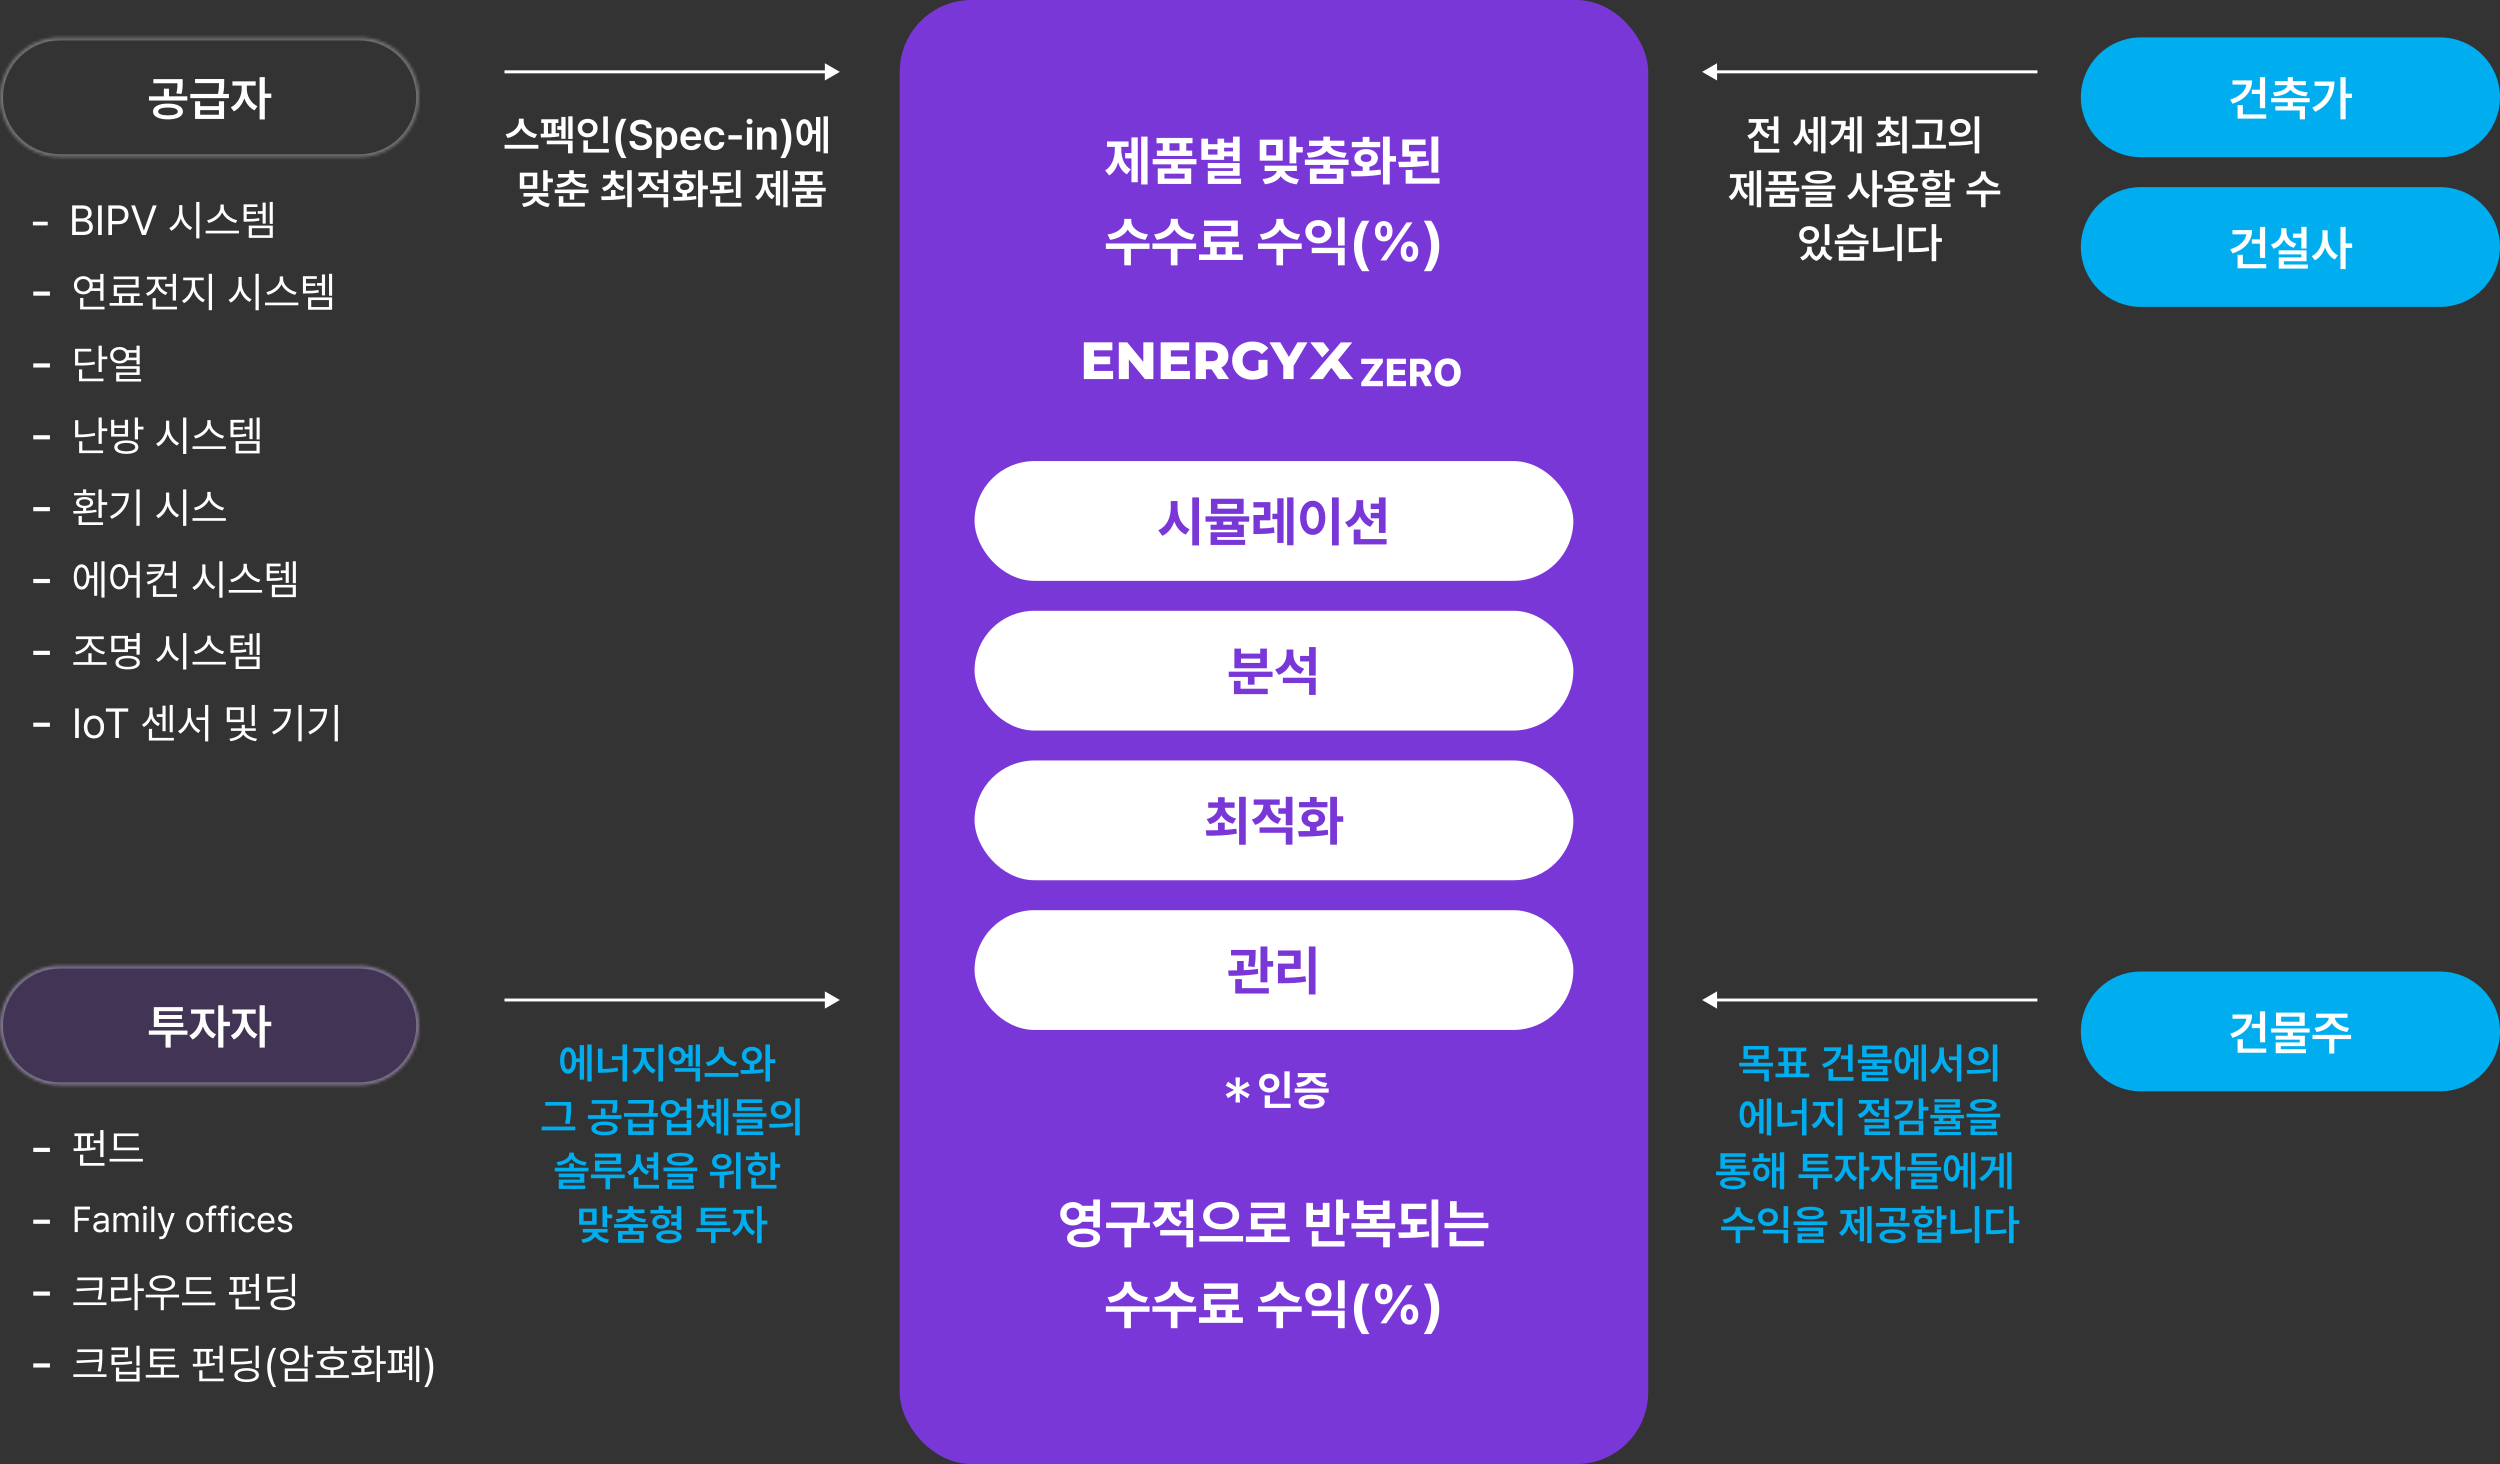
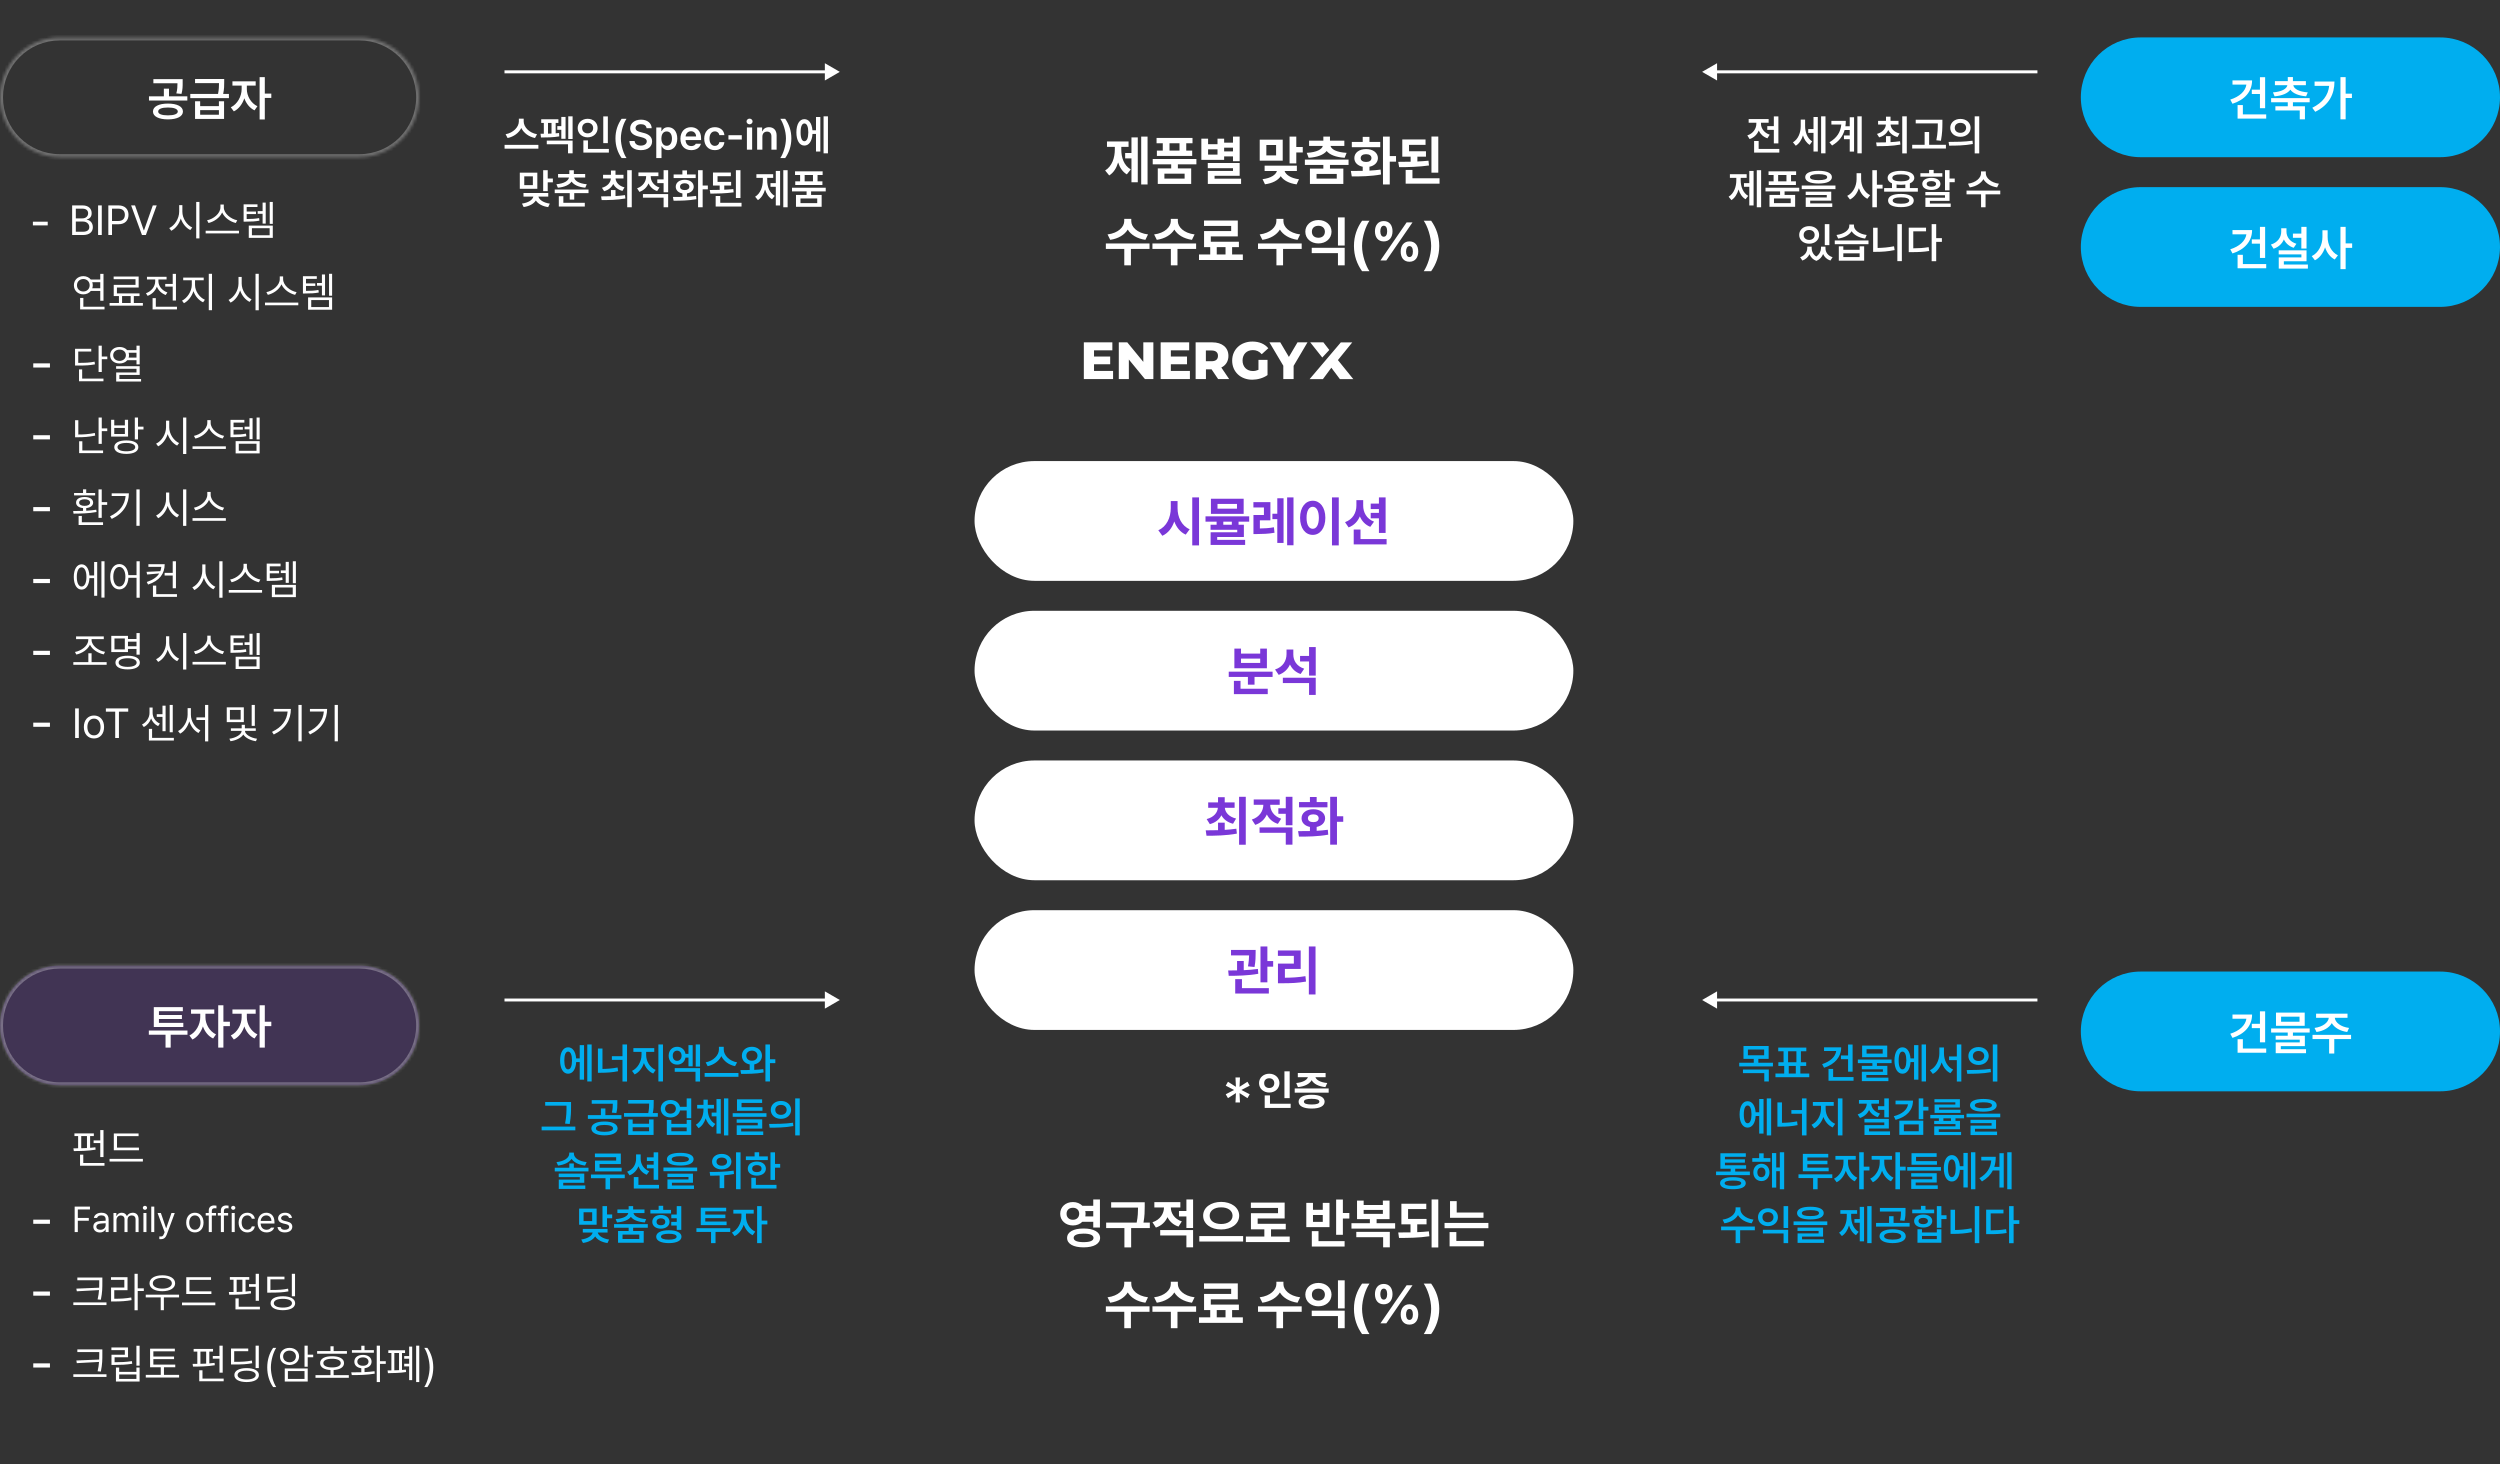
<svg xmlns="http://www.w3.org/2000/svg" width="835" height="489" viewBox="0 0 835 489" fill="none">
  <rect x="0" y="0" width="835" height="489" fill="#333333" stroke="none" />
  <mask id="path-1-inside-1_1071_3962" fill="white">
    <path d="M0 32.5C0 21.454 8.954 12.5 20 12.5H120C131.046 12.5 140 21.454 140 32.5V32.5C140 43.546 131.046 52.5 120 52.5H20C8.954 52.5 0 43.546 0 32.5V32.5Z" />
  </mask>
  <path d="M20 13.5H120V11.5H20V13.5ZM120 51.5H20V53.5H120V51.5ZM20 51.5C9.507 51.5 1 42.993 1 32.5H-1C-1 44.098 8.402 53.5 20 53.5V51.5ZM139 32.5C139 42.993 130.493 51.5 120 51.5V53.5C131.598 53.5 141 44.098 141 32.5H139ZM120 13.5C130.493 13.5 139 22.007 139 32.5H141C141 20.902 131.598 11.5 120 11.5V13.5ZM20 11.5C8.402 11.5 -1 20.902 -1 32.5H1C1 22.007 9.507 13.5 20 13.5V11.5Z" fill="white" fill-opacity="0.3" mask="url(#path-1-inside-1_1071_3962)" />
  <path d="M56.086 34.594C59.156 34.602 61.094 35.57 61.102 37.25C61.094 38.891 59.156 39.875 56.086 39.875C53.047 39.875 51.086 38.891 51.086 37.25C51.086 35.57 53.047 34.602 56.086 34.594ZM49.758 33.578V32.172H54.727V29.609H56.445V32.172H62.57V33.578H49.758ZM51.227 27.812V26.438H61.008V27.609C61.016 28.727 61.016 29.914 60.617 31.359L58.898 31.203C59.25 29.836 59.273 28.836 59.273 27.812H51.227ZM52.836 37.25C52.82 38.078 54.047 38.531 56.086 38.531C58.133 38.531 59.367 38.078 59.383 37.25C59.367 36.391 58.133 35.906 56.086 35.906C54.047 35.906 52.82 36.391 52.836 37.25ZM66.852 33.812V35.438H73.117V33.812H74.836V39.719H65.148V33.812H66.852ZM63.555 32.766V31.375H72.82C73.117 29.883 73.148 28.758 73.148 27.766H65.148V26.375H74.883V27.469C74.891 28.547 74.891 29.719 74.539 31.375H76.461V32.766H63.555ZM66.852 38.312H73.117V36.781H66.852V38.312ZM82.445 29.781C82.438 31.961 83.75 34.445 85.977 35.484L85.008 36.859C83.414 36.109 82.234 34.594 81.602 32.828C80.961 34.766 79.727 36.422 78.102 37.203L77.086 35.844C79.336 34.773 80.703 32.133 80.711 29.781V28.594H77.633V27.156H85.398V28.594H82.445V29.781ZM86.711 39.891V25.766H88.445V31.266H90.617V32.719H88.445V39.891H86.711Z" fill="white" />
  <path d="M15.938 74.047V75.281H10.984V74.047H15.938Z" fill="white" />
  <path d="M24.094 78.5V68.602H27.566C29.645 68.602 30.622 69.77 30.615 71.227C30.622 72.498 29.863 73.065 29.002 73.305V73.4C29.925 73.455 31.005 74.303 31.012 75.875C31.005 77.358 30.027 78.5 27.689 78.5H24.094ZM25.324 77.406H27.676C29.227 77.406 29.829 76.723 29.822 75.861C29.829 74.856 29.016 74.002 27.744 74.002H25.324V77.406ZM25.324 72.936H27.525C28.599 72.942 29.439 72.272 29.439 71.24C29.439 70.379 28.858 69.695 27.566 69.695H25.324V72.936ZM33.992 68.602V78.5H32.762V68.602H33.992ZM36.18 78.5V68.602H39.543C41.86 68.602 42.92 69.982 42.92 71.746C42.92 73.503 41.86 74.904 39.557 74.904H37.41V78.5H36.18ZM37.41 73.811H39.502C41.081 73.811 41.696 72.922 41.703 71.746C41.696 70.564 41.081 69.695 39.488 69.695H37.41V73.811ZM45.094 68.602L48.006 76.9H48.115L51.041 68.602H52.34L48.717 78.5H47.418L43.795 68.602H45.094ZM60.912 70.721C60.905 72.942 62.416 75.171 64.207 75.984L63.551 76.832C62.163 76.162 60.967 74.72 60.386 72.99C59.825 74.822 58.629 76.36 57.207 77.078L56.523 76.176C58.335 75.349 59.832 73.024 59.846 70.721V68.506H60.912V70.721ZM65.533 79.635V67.453H66.613V79.635H65.533ZM74.748 69.244C74.755 71.329 77.134 73.182 79.246 73.578L78.754 74.481C76.915 74.057 74.987 72.751 74.201 70.967C73.408 72.751 71.487 74.05 69.648 74.481L69.156 73.578C71.262 73.175 73.62 71.336 73.627 69.244V68.314H74.748V69.244ZM68.691 77.953V77.064H79.82V77.953H68.691ZM86 68.246V69.148H82.391V70.652H85.494V71.5H82.391V73.154C84.154 73.147 85.241 73.079 86.547 72.84L86.656 73.701C85.248 73.968 84.1 74.022 82.131 74.029H81.365V68.246H86ZM83.088 79.443V75.342H91.113V79.443H83.088ZM84.141 78.568H90.061V76.217H84.141V78.568ZM86.068 71.404V70.516H87.709V67.672H88.748V74.672H87.709V71.404H86.068ZM90.088 74.781V67.453H91.113V74.781H90.088Z" fill="white" />
-   <path d="M16.68 97.365V98.754H11.107V97.365H16.68Z" fill="white" />
  <path d="M34.568 91.467V100.449H33.488V97.168H30.344C29.783 97.886 28.881 98.316 27.842 98.316C26.023 98.316 24.677 97.059 24.684 95.281C24.677 93.497 26.023 92.239 27.842 92.232C28.874 92.239 29.763 92.663 30.33 93.367H33.488V91.467H34.568ZM25.709 95.281C25.709 96.498 26.598 97.366 27.842 97.359C29.038 97.366 29.947 96.498 29.947 95.281C29.947 94.071 29.038 93.196 27.842 93.189C26.598 93.196 25.709 94.071 25.709 95.281ZM26.762 103.348V99.506H27.842V102.445H34.91V103.348H26.762ZM30.815 94.256C30.925 94.57 30.986 94.912 30.986 95.281C30.986 95.637 30.925 95.972 30.822 96.279H33.488V94.256H30.815ZM47.721 101.201V102.104H36.592V101.201H39.723V98.891H37.986V95.144H45.26V93.244H37.959V92.356H46.312V96.033H39.053V98.002H46.6V98.891H44.699V101.201H47.721ZM40.775 101.201H43.647V98.891H40.775V101.201ZM58.768 91.467V100.381H57.688V95.719H55.185V94.83H57.688V91.467H58.768ZM48.746 97.947C50.537 97.318 51.836 95.712 51.836 93.969V93.34H49.088V92.451H55.637V93.34H52.916V93.969C52.916 95.541 54.133 97.065 55.91 97.674L55.35 98.535C53.982 98.036 52.923 97.018 52.397 95.76C51.87 97.168 50.749 98.282 49.307 98.822L48.746 97.947ZM50.961 103.348V99.574H52.041V102.445H59.109V103.348H50.961ZM65.139 95.186C65.145 97.25 66.643 99.349 68.434 100.121L67.832 100.969C66.41 100.326 65.186 98.925 64.619 97.243C64.052 99.027 62.821 100.572 61.434 101.27L60.791 100.422C62.534 99.588 64.052 97.291 64.059 95.186V93.6H61.188V92.711H68.037V93.6H65.139V95.186ZM69.732 103.607V91.453H70.812V103.607H69.732ZM80.725 94.721C80.718 96.942 82.228 99.171 84.019 99.984L83.363 100.832C81.976 100.162 80.779 98.72 80.198 96.99C79.638 98.822 78.441 100.36 77.019 101.078L76.336 100.176C78.147 99.349 79.644 97.024 79.658 94.721V92.506H80.725V94.721ZM85.346 103.635V91.453H86.426V103.635H85.346ZM94.561 93.244C94.567 95.329 96.946 97.182 99.059 97.578L98.566 98.481C96.728 98.057 94.8 96.751 94.014 94.967C93.221 96.751 91.3 98.05 89.461 98.481L88.969 97.578C91.074 97.175 93.433 95.336 93.439 93.244V92.314H94.561V93.244ZM88.504 101.953V101.064H99.633V101.953H88.504ZM105.812 92.246V93.148H102.203V94.652H105.307V95.5H102.203V97.154C103.967 97.147 105.054 97.079 106.359 96.84L106.469 97.701C105.061 97.968 103.912 98.022 101.943 98.029H101.178V92.246H105.812ZM102.9 103.443V99.342H110.926V103.443H102.9ZM103.953 102.568H109.873V100.217H103.953V102.568ZM105.881 95.404V94.516H107.521V91.672H108.561V98.672H107.521V95.404H105.881ZM109.9 98.781V91.453H110.926V98.781H109.9Z" fill="white" />
  <path d="M16.68 121.365V122.754H11.107V121.365H16.68Z" fill="white" />
  <path d="M33.994 115.453V119.076H35.84V119.979H33.994V124.258H32.928V115.453H33.994ZM25.066 122.098V116.506H30.48V117.408H26.133V121.195C28.573 121.202 29.961 121.127 31.588 120.799L31.725 121.688C30.016 122.016 28.566 122.098 26.01 122.098H25.066ZM26.393 127.348V123.369H27.445V126.445H34.555V127.348H26.393ZM39.941 115.891C41.015 115.884 41.917 116.28 42.477 116.943H45.588V115.453H46.654V121.701H45.588V120.307H42.505C41.951 120.997 41.035 121.407 39.941 121.4C38.109 121.407 36.776 120.286 36.783 118.639C36.776 117.005 38.109 115.884 39.941 115.891ZM37.809 118.639C37.809 119.739 38.697 120.525 39.941 120.539C41.145 120.525 42.047 119.739 42.047 118.639C42.047 117.545 41.145 116.766 39.941 116.779C38.697 116.766 37.809 117.545 37.809 118.639ZM38.779 123.178V122.316H46.654V125.229H39.873V126.582H47.119V127.443H38.807V124.408H45.588V123.178H38.779ZM42.956 117.805C43.038 118.064 43.086 118.345 43.086 118.639C43.086 118.926 43.045 119.192 42.963 119.445H45.588V117.805H42.956Z" fill="white" />
  <path d="M16.68 145.365V146.754H11.107V145.365H16.68Z" fill="white" />
  <path d="M26.16 140.342V145.127C27.896 145.127 29.688 145.018 31.67 144.607L31.793 145.496C29.735 145.927 27.89 146.043 26.051 146.043H25.08V140.342H26.16ZM26.434 151.348V147.383H27.5V150.445H34.432V151.348H26.434ZM32.928 148.244V139.467H33.994V143.076H35.826V144.006H33.994V148.244H32.928ZM42.197 147.096C44.692 147.096 46.203 147.916 46.203 149.338C46.203 150.773 44.692 151.594 42.197 151.607C39.695 151.594 38.171 150.773 38.164 149.338C38.171 147.916 39.695 147.096 42.197 147.096ZM37.111 145.824V140.219H38.164V142.078H41.705V140.219H42.772V145.824H37.111ZM38.164 144.949H41.705V142.926H38.164V144.949ZM39.244 149.338C39.23 150.213 40.365 150.732 42.197 150.732C44.036 150.732 45.157 150.213 45.164 149.338C45.157 148.47 44.036 147.957 42.197 147.943C40.365 147.957 39.23 148.47 39.244 149.338ZM45.027 146.768V139.453H46.094V142.516H47.926V143.432H46.094V146.768H45.027ZM56.525 142.721C56.519 144.942 58.029 147.171 59.82 147.984L59.164 148.832C57.776 148.162 56.58 146.72 55.999 144.99C55.438 146.822 54.242 148.36 52.82 149.078L52.137 148.176C53.948 147.349 55.445 145.024 55.459 142.721V140.506H56.525V142.721ZM61.147 151.635V139.453H62.227V151.635H61.147ZM70.361 141.244C70.368 143.329 72.747 145.182 74.859 145.578L74.367 146.48C72.528 146.057 70.601 144.751 69.814 142.967C69.022 144.751 67.101 146.05 65.262 146.48L64.769 145.578C66.875 145.175 69.233 143.336 69.24 141.244V140.314H70.361V141.244ZM64.305 149.953V149.064H75.434V149.953H64.305ZM81.613 140.246V141.148H78.004V142.652H81.107V143.5H78.004V145.154C79.768 145.147 80.855 145.079 82.16 144.84L82.269 145.701C80.861 145.968 79.713 146.022 77.744 146.029H76.978V140.246H81.613ZM78.701 151.443V147.342H86.727V151.443H78.701ZM79.754 150.568H85.674V148.217H79.754V150.568ZM81.682 143.404V142.516H83.322V139.672H84.361V146.672H83.322V143.404H81.682ZM85.701 146.781V139.453H86.727V146.781H85.701Z" fill="white" />
  <path d="M16.68 169.365V170.754H11.107V169.365H16.68Z" fill="white" />
  <path d="M33.98 163.453V167.719H35.799V168.621H33.98V172.969H32.9V163.453H33.98ZM24.438 170.686C25.401 170.686 26.543 170.672 27.732 170.631V169.701C26.317 169.571 25.401 168.895 25.408 167.869C25.401 166.7 26.543 165.989 28.252 165.996C29.975 165.989 31.096 166.7 31.109 167.869C31.096 168.888 30.207 169.564 28.799 169.701V170.583C29.934 170.515 31.089 170.412 32.148 170.248L32.244 171.014C29.64 171.506 26.686 171.54 24.561 171.561L24.438 170.686ZM24.738 165.463V164.656H27.732V163.426H28.799V164.656H31.779V165.463H24.738ZM26.256 175.348V172.326H27.336V174.445H34.418V175.348H26.256ZM26.434 167.869C26.427 168.532 27.131 168.963 28.252 168.963C29.373 168.963 30.084 168.532 30.084 167.869C30.084 167.179 29.373 166.755 28.252 166.762C27.131 166.755 26.427 167.179 26.434 167.869ZM46.641 163.453V175.607H45.56V163.453H46.641ZM36.742 172.449C40.03 170.891 41.712 168.56 41.951 165.654H37.303V164.779H43.045C43.031 168.272 41.404 171.369 37.33 173.324L36.742 172.449ZM56.525 166.721C56.519 168.942 58.029 171.171 59.82 171.984L59.164 172.832C57.776 172.162 56.58 170.72 55.999 168.99C55.438 170.822 54.242 172.36 52.82 173.078L52.137 172.176C53.948 171.349 55.445 169.024 55.459 166.721V164.506H56.525V166.721ZM61.147 175.635V163.453H62.227V175.635H61.147ZM70.361 165.244C70.368 167.329 72.747 169.182 74.859 169.578L74.367 170.48C72.528 170.057 70.601 168.751 69.814 166.967C69.022 168.751 67.101 170.05 65.262 170.48L64.769 169.578C66.875 169.175 69.233 167.336 69.24 165.244V164.314H70.361V165.244ZM64.305 173.953V173.064H75.434V173.953H64.305Z" fill="white" />
  <path d="M16.68 193.365V194.754H11.107V193.365H16.68Z" fill="white" />
  <path d="M34.91 187.453V199.607H33.871V187.453H34.91ZM24.643 192.703C24.649 190.119 25.675 188.485 27.254 188.479C28.73 188.485 29.729 189.907 29.865 192.197H31.438V187.713H32.463V198.992H31.438V193.086H29.872C29.77 195.451 28.751 196.935 27.254 196.928C25.675 196.935 24.649 195.287 24.643 192.703ZM25.654 192.703C25.641 194.672 26.27 195.916 27.254 195.902C28.245 195.916 28.874 194.672 28.867 192.703C28.874 190.728 28.245 189.49 27.254 189.49C26.27 189.49 25.641 190.728 25.654 192.703ZM39.859 188.396C41.514 188.403 42.71 189.825 42.874 192.102H45.602V187.453H46.668V199.635H45.602V192.99H42.888C42.772 195.376 41.555 196.866 39.859 196.859C38.062 196.866 36.804 195.226 36.81 192.635C36.804 190.051 38.062 188.403 39.859 188.396ZM37.836 192.635C37.843 194.61 38.663 195.909 39.859 195.902C41.049 195.909 41.883 194.61 41.883 192.635C41.883 190.659 41.049 189.36 39.859 189.354C38.663 189.36 37.843 190.659 37.836 192.635ZM55.008 188.438C54.994 191.575 53.374 193.934 49.457 195.246L49.02 194.385C51.105 193.694 52.431 192.73 53.169 191.541L49.143 191.883L48.951 190.994L53.552 190.775C53.73 190.317 53.839 189.832 53.88 189.326H49.566V188.438H55.008ZM51.084 199.348V195.588H52.178V198.445H59.109V199.348H51.084ZM54.98 192.238V191.336H57.688V187.467H58.768V196.49H57.688V192.238H54.98ZM68.625 190.721C68.618 192.942 70.129 195.171 71.92 195.984L71.264 196.832C69.876 196.162 68.68 194.72 68.099 192.99C67.538 194.822 66.342 196.36 64.92 197.078L64.236 196.176C66.048 195.349 67.545 193.024 67.559 190.721V188.506H68.625V190.721ZM73.246 199.635V187.453H74.326V199.635H73.246ZM82.461 189.244C82.468 191.329 84.847 193.182 86.959 193.578L86.467 194.48C84.628 194.057 82.7 192.751 81.914 190.967C81.121 192.751 79.2 194.05 77.361 194.48L76.869 193.578C78.975 193.175 81.333 191.336 81.34 189.244V188.314H82.461V189.244ZM76.404 197.953V197.064H87.533V197.953H76.404ZM93.713 188.246V189.148H90.103V190.652H93.207V191.5H90.103V193.154C91.867 193.147 92.954 193.079 94.26 192.84L94.369 193.701C92.961 193.968 91.812 194.022 89.844 194.029H89.078V188.246H93.713ZM90.801 199.443V195.342H98.826V199.443H90.801ZM91.853 198.568H97.773V196.217H91.853V198.568ZM93.781 191.404V190.516H95.422V187.672H96.461V194.672H95.422V191.404H93.781ZM97.801 194.781V187.453H98.826V194.781H97.801Z" fill="white" />
  <path d="M16.68 217.365V218.754H11.107V217.365H16.68Z" fill="white" />
  <path d="M35.621 221.146V222.049H24.492V221.146H29.51V218.193H30.59V221.146H35.621ZM25.039 217.756C27.097 217.407 29.482 215.705 29.482 213.764V213.463H25.408V212.561H34.664V213.463H30.59V213.764C30.597 215.705 32.989 217.373 35.088 217.715L34.65 218.562C32.791 218.193 30.829 217.011 30.05 215.329C29.27 217.031 27.315 218.241 25.49 218.617L25.039 217.756ZM46.668 211.453V218.658H45.588V216.744H42.744V217.783H37.166V212.383H42.744V213.436H45.588V211.453H46.668ZM38.232 216.908H41.691V213.258H38.232V216.908ZM38.56 221.311C38.554 219.848 40.105 219.007 42.635 219.014C45.157 219.007 46.709 219.848 46.709 221.311C46.709 222.76 45.157 223.58 42.635 223.58C40.105 223.58 38.554 222.76 38.56 221.311ZM39.627 221.311C39.62 222.192 40.769 222.732 42.635 222.732C44.494 222.732 45.643 222.192 45.643 221.311C45.643 220.395 44.494 219.861 42.635 219.848C40.769 219.861 39.62 220.395 39.627 221.311ZM42.744 215.842H45.588V214.324H42.744V215.842ZM56.525 214.721C56.519 216.942 58.029 219.171 59.82 219.984L59.164 220.832C57.776 220.162 56.58 218.72 55.999 216.99C55.438 218.822 54.242 220.36 52.82 221.078L52.137 220.176C53.948 219.349 55.445 217.024 55.459 214.721V212.506H56.525V214.721ZM61.147 223.635V211.453H62.227V223.635H61.147ZM70.361 213.244C70.368 215.329 72.747 217.182 74.859 217.578L74.367 218.48C72.528 218.057 70.601 216.751 69.814 214.967C69.022 216.751 67.101 218.05 65.262 218.48L64.769 217.578C66.875 217.175 69.233 215.336 69.24 213.244V212.314H70.361V213.244ZM64.305 221.953V221.064H75.434V221.953H64.305ZM81.613 212.246V213.148H78.004V214.652H81.107V215.5H78.004V217.154C79.768 217.147 80.855 217.079 82.16 216.84L82.269 217.701C80.861 217.968 79.713 218.022 77.744 218.029H76.978V212.246H81.613ZM78.701 223.443V219.342H86.727V223.443H78.701ZM79.754 222.568H85.674V220.217H79.754V222.568ZM81.682 215.404V214.516H83.322V211.672H84.361V218.672H83.322V215.404H81.682ZM85.701 218.781V211.453H86.727V218.781H85.701Z" fill="white" />
  <path d="M16.68 241.365V242.754H11.107V241.365H16.68Z" fill="white" />
  <path d="M26.324 236.602V246.5H25.094V236.602H26.324ZM31.396 246.65C29.373 246.657 28.006 245.126 28.006 242.822C28.006 240.505 29.373 238.98 31.396 238.98C33.413 238.98 34.767 240.505 34.76 242.822C34.767 245.126 33.413 246.657 31.396 246.65ZM29.182 242.822C29.189 244.306 29.886 245.611 31.396 245.611C32.894 245.611 33.584 244.306 33.584 242.822C33.584 241.346 32.894 240.02 31.396 240.02C29.886 240.02 29.189 241.346 29.182 242.822ZM35.361 237.695V236.602H42.826V237.695H39.723V246.5H38.478V237.695H35.361ZM57.701 235.453V244.572H56.676V235.453H57.701ZM47.42 241.988C48.985 241.25 49.942 239.568 49.935 238.133V236.314H50.975V238.133C50.975 239.555 51.863 241.018 53.408 241.674L52.807 242.521C51.685 242.009 50.886 241.072 50.469 239.972C50.038 241.182 49.184 242.255 48.022 242.822L47.42 241.988ZM49.73 247.348V243.451H50.797V246.445H58.07V247.348H49.73ZM52.355 239.432V238.543H54.27V235.699H55.309V244.23H54.27V239.432H52.355ZM63.758 238.721C63.751 240.922 65.166 243.137 66.93 243.943L66.287 244.818C64.906 244.107 63.765 242.658 63.225 240.929C62.685 242.747 61.543 244.306 60.162 245.037L59.465 244.176C61.249 243.301 62.657 240.963 62.664 238.721V236.506H63.758V238.721ZM65.603 240.484V239.609H68.488V235.453H69.555V247.635H68.488V240.484H65.603ZM81.436 236.246V241.195H75.734V236.246H81.436ZM76.609 246.732C78.701 246.5 80.711 245.317 80.711 244.107H77.115V243.273H80.725V242.084H81.791V243.273H85.428V244.107H81.818C81.811 245.29 83.767 246.473 85.852 246.732L85.482 247.566C83.657 247.313 81.989 246.452 81.265 245.331C80.533 246.479 78.824 247.313 76.992 247.566L76.609 246.732ZM76.787 240.348H80.383V237.121H76.787V240.348ZM84.061 242.439V235.453H85.113V242.439H84.061ZM100.754 235.453V247.607H99.674V235.453H100.754ZM90.856 244.449C94.144 242.891 95.825 240.56 96.064 237.654H91.416V236.779H97.158C97.144 240.272 95.518 243.369 91.443 245.324L90.856 244.449ZM112.854 235.453V247.607H111.773V235.453H112.854ZM102.955 244.449C106.243 242.891 107.925 240.56 108.164 237.654H103.516V236.779H109.258C109.244 240.272 107.617 243.369 103.543 245.324L102.955 244.449Z" fill="white" />
  <mask id="path-20-inside-2_1071_3962" fill="white">
    <path d="M0 342.5C0 331.454 8.954 322.5 20 322.5H120C131.046 322.5 140 331.454 140 342.5V342.5C140 353.546 131.046 362.5 120 362.5H20C8.954 362.5 0 353.546 0 342.5V342.5Z" />
  </mask>
  <path d="M0 342.5C0 331.454 8.954 322.5 20 322.5H120C131.046 322.5 140 331.454 140 342.5V342.5C140 353.546 131.046 362.5 120 362.5H20C8.954 362.5 0 353.546 0 342.5V342.5Z" fill="#7A37D8" fill-opacity="0.2" />
  <path d="M20 323.5H120V321.5H20V323.5ZM120 361.5H20V363.5H120V361.5ZM20 361.5C9.507 361.5 1 352.993 1 342.5H-1C-1 354.098 8.402 363.5 20 363.5V361.5ZM139 342.5C139 352.993 130.493 361.5 120 361.5V363.5C131.598 363.5 141 354.098 141 342.5H139ZM120 323.5C130.493 323.5 139 332.007 139 342.5H141C141 330.902 131.598 321.5 120 321.5V323.5ZM20 321.5C8.402 321.5 -1 330.902 -1 342.5H1C1 332.007 9.507 323.5 20 323.5V321.5Z" fill="white" fill-opacity="0.3" mask="url(#path-20-inside-2_1071_3962)" />
  <path d="M62.617 344.188V345.609H57.008V349.891H55.289V345.609H49.711V344.188H62.617ZM51.367 343.016V336.375H61.07V337.75H53.086V339H60.758V340.344H53.086V341.641H61.227V343.016H51.367ZM68.617 339.781C68.609 341.961 69.922 344.445 72.148 345.484L71.18 346.859C69.586 346.109 68.406 344.594 67.773 342.828C67.133 344.766 65.898 346.422 64.273 347.203L63.258 345.844C65.508 344.773 66.875 342.133 66.883 339.781V338.594H63.805V337.156H71.57V338.594H68.617V339.781ZM72.883 349.891V335.766H74.617V341.266H76.789V342.719H74.617V349.891H72.883ZM82.445 339.781C82.438 341.961 83.75 344.445 85.977 345.484L85.008 346.859C83.414 346.109 82.234 344.594 81.602 342.828C80.961 344.766 79.727 346.422 78.102 347.203L77.086 345.844C79.336 344.773 80.703 342.133 80.711 339.781V338.594H77.633V337.156H85.398V338.594H82.445V339.781ZM86.711 349.891V335.766H88.445V341.266H90.617V342.719H88.445V349.891H86.711Z" fill="white" />
-   <path d="M16.68 383.365V384.754H11.107V383.365H16.68Z" fill="white" />
+   <path d="M16.68 383.365V384.754V383.365H16.68Z" fill="white" />
  <path d="M34.568 377.453V386.463H33.488V381.787H31.26V380.898H33.488V377.453H34.568ZM24.52 383.537C25.005 383.537 25.531 383.537 26.092 383.53V379.436H24.861V378.547H31.342V379.436H30.098V383.373C30.706 383.332 31.301 383.271 31.861 383.195L31.93 383.988C29.51 384.412 26.7 384.446 24.656 384.453L24.52 383.537ZM26.734 389.348V385.67H27.814V388.445H34.897V389.348H26.734ZM27.131 383.51C27.753 383.496 28.402 383.476 29.045 383.441V379.436H27.131V383.51ZM46.408 383.305V384.193H38.014V378.588H46.285V379.477H39.08V383.305H46.408ZM36.592 387.953V387.051H47.721V387.953H36.592Z" fill="white" />
  <path d="M16.68 407.365V408.754H11.107V407.365H16.68Z" fill="white" />
  <path d="M24.938 411.5V403.016H30.047V403.953H25.992V406.789H29.66V407.715H25.992V411.5H24.938ZM31.172 409.695C31.172 408.236 32.461 407.902 33.562 407.82C33.973 407.791 34.998 407.732 35.285 407.727V407.211C35.285 406.402 34.805 405.934 33.844 405.934C33.041 405.934 32.555 406.303 32.414 406.789H31.359C31.488 405.764 32.484 405.055 33.891 405.055C34.723 405.055 36.287 405.301 36.281 407.305V411.5H35.285V410.633H35.238C35.027 411.061 34.447 411.646 33.34 411.652C32.133 411.646 31.172 410.938 31.172 409.695ZM32.18 409.742C32.185 410.416 32.742 410.756 33.516 410.75C34.652 410.756 35.285 409.994 35.285 409.191V408.553C34.986 408.57 33.984 408.646 33.68 408.664C32.766 408.723 32.185 409.045 32.18 409.742ZM37.898 411.5V405.137H38.871V406.133H38.953C39.217 405.453 39.832 405.055 40.664 405.055C41.496 405.055 42.065 405.453 42.363 406.133H42.434C42.756 405.477 43.43 405.055 44.344 405.055C45.475 405.055 46.289 405.746 46.289 407.246V411.5H45.281V407.258C45.275 406.32 44.69 405.957 43.992 405.957C43.107 405.957 42.603 406.555 42.598 407.363V411.5H41.578V407.152C41.584 406.438 41.068 405.957 40.336 405.957C39.574 405.957 38.906 406.602 38.906 407.527V411.5H37.898ZM47.906 411.5V405.137H48.914V411.5H47.906ZM47.707 403.414C47.701 403.039 48.023 402.74 48.41 402.746C48.797 402.74 49.119 403.039 49.125 403.414C49.119 403.783 48.797 404.082 48.41 404.082C48.023 404.082 47.701 403.783 47.707 403.414ZM51.527 403.016V411.5H50.52V403.016H51.527ZM53.777 413.891C53.56 413.885 53.344 413.879 53.215 413.867V412.965C53.32 412.977 53.549 412.982 53.707 412.988C54.117 412.982 54.463 412.959 54.797 412.027L54.984 411.547L52.629 405.137H53.73L55.465 410.188H55.535L57.27 405.137H58.371L55.676 412.414C55.301 413.416 54.68 413.885 53.777 413.891ZM65.098 411.629C63.363 411.635 62.191 410.322 62.191 408.348C62.191 406.361 63.363 405.055 65.098 405.055C66.826 405.055 67.986 406.361 67.981 408.348C67.986 410.322 66.826 411.635 65.098 411.629ZM63.199 408.348C63.205 409.619 63.803 410.738 65.098 410.738C66.381 410.738 66.973 409.619 66.973 408.348C66.973 407.082 66.381 405.945 65.098 405.945C63.803 405.945 63.205 407.082 63.199 408.348ZM72.152 405.137V405.98H70.746V411.5H69.727V405.98H68.707V405.137H69.727V404.27C69.732 403.238 70.418 402.617 71.543 402.617C71.789 402.617 72.082 402.646 72.293 402.688V403.59C72.076 403.555 71.894 403.543 71.766 403.543C71.057 403.543 70.74 403.836 70.746 404.492V405.137H72.152ZM76.195 405.137V405.98H74.789V411.5H73.769V405.98H72.75V405.137H73.769V404.27C73.775 403.238 74.461 402.617 75.586 402.617C75.832 402.617 76.125 402.646 76.336 402.688V403.59C76.119 403.555 75.938 403.543 75.809 403.543C75.1 403.543 74.783 403.836 74.789 404.492V405.137H76.195ZM77.391 411.5V405.137H78.398V411.5H77.391ZM77.191 403.414C77.186 403.039 77.508 402.74 77.894 402.746C78.281 402.74 78.603 403.039 78.609 403.414C78.603 403.783 78.281 404.082 77.894 404.082C77.508 404.082 77.186 403.783 77.191 403.414ZM82.606 411.629C80.801 411.635 79.699 410.258 79.699 408.348C79.699 406.414 80.853 405.055 82.582 405.055C83.936 405.055 84.955 405.857 85.113 407.059H84.106C83.959 406.479 83.455 405.945 82.606 405.945C81.469 405.945 80.713 406.883 80.707 408.312C80.713 409.783 81.451 410.727 82.606 410.727C83.356 410.727 83.93 410.322 84.106 409.625H85.113C84.955 410.762 84.018 411.635 82.606 411.629ZM89.027 411.629C87.188 411.635 86.051 410.322 86.051 408.371C86.051 406.414 87.205 405.055 88.934 405.055C90.269 405.055 91.682 405.875 91.676 408.23V408.652H87.059C87.111 410 87.897 410.738 89.027 410.738C89.789 410.738 90.269 410.404 90.504 410.012H91.582C91.283 410.979 90.34 411.635 89.027 411.629ZM87.064 407.797H90.656C90.65 406.736 89.982 405.945 88.934 405.945C87.832 405.945 87.135 406.812 87.064 407.797ZM96.527 406.789C96.387 406.262 95.982 405.916 95.238 405.91C94.453 405.916 93.897 406.338 93.891 406.871C93.897 407.293 94.236 407.58 94.981 407.762L95.93 407.996C97.066 408.266 97.623 408.834 97.629 409.719C97.623 410.82 96.727 411.635 95.133 411.629C93.703 411.635 92.853 410.996 92.684 409.836H93.738C93.856 410.457 94.307 410.756 95.109 410.75C96.018 410.756 96.586 410.375 96.586 409.777C96.586 409.326 96.264 409.033 95.543 408.863L94.582 408.641C93.475 408.383 92.883 407.779 92.883 406.93C92.883 405.84 93.838 405.055 95.238 405.055C96.557 405.055 97.383 405.758 97.512 406.789H96.527Z" fill="white" />
  <path d="M16.68 431.365V432.754H11.107V431.365H16.68Z" fill="white" />
  <path d="M34.185 426.697V428.201C34.192 429.992 34.192 431.646 33.68 434.107L32.6 434.012C32.873 432.843 33.003 431.831 33.071 430.888L25.654 431.291L25.504 430.402L33.119 430.088C33.14 429.445 33.147 428.823 33.147 428.201V427.6H25.832V426.697H34.185ZM24.492 435.898V434.996H35.566V435.898H24.492ZM45.998 425.453V430.293H48.035V431.195H45.998V437.635H44.932V425.453H45.998ZM37.07 427.477V426.588H42.594V430.936H38.164V433.779C40.42 433.786 41.999 433.697 43.838 433.355L43.947 434.244C42.033 434.593 40.413 434.682 38.068 434.695H37.098V430.047H41.527V427.477H37.07ZM59.807 432.426V433.328H54.734V437.607H53.682V433.328H48.678V432.426H59.807ZM49.935 428.625C49.942 426.978 51.658 425.952 54.215 425.945C56.765 425.952 58.494 426.978 58.494 428.625C58.494 430.245 56.765 431.271 54.215 431.264C51.658 431.271 49.942 430.245 49.935 428.625ZM51.043 428.625C51.029 429.705 52.321 430.402 54.215 430.402C56.108 430.402 57.394 429.705 57.4 428.625C57.394 427.524 56.108 426.82 54.215 426.82C52.321 426.82 51.029 427.524 51.043 428.625ZM70.607 431.305V432.193H62.213V426.588H70.484V427.477H63.279V431.305H70.607ZM60.791 435.953V435.051H71.92V435.953H60.791ZM86.481 425.453V434.463H85.4V429.787H83.172V428.898H85.4V425.453H86.481ZM76.432 431.537C76.917 431.537 77.443 431.537 78.004 431.53V427.436H76.773V426.547H83.254V427.436H82.01V431.373C82.618 431.332 83.213 431.271 83.773 431.195L83.842 431.988C81.422 432.412 78.612 432.446 76.568 432.453L76.432 431.537ZM78.647 437.348V433.67H79.727V436.445H86.809V437.348H78.647ZM79.043 431.51C79.665 431.496 80.314 431.476 80.957 431.441V427.436H79.043V431.51ZM98.539 425.453V432.945H97.473V425.453H98.539ZM89.256 431.742V426.41H95.012V427.299H90.322V430.854C92.934 430.854 94.458 430.778 96.215 430.416L96.338 431.318C94.506 431.667 92.954 431.735 90.254 431.742H89.256ZM90.377 435.27C90.37 433.813 91.929 432.952 94.478 432.945C97.001 432.952 98.566 433.813 98.58 435.27C98.566 436.739 97.001 437.594 94.478 437.607C91.929 437.594 90.37 436.739 90.377 435.27ZM91.457 435.27C91.457 436.179 92.592 436.732 94.478 436.732C96.358 436.732 97.514 436.179 97.514 435.27C97.514 434.354 96.358 433.813 94.478 433.807C92.592 433.813 91.457 434.354 91.457 435.27Z" fill="white" />
  <path d="M16.68 455.365V456.754H11.107V455.365H16.68Z" fill="white" />
  <path d="M34.185 450.697V452.201C34.192 453.992 34.192 455.646 33.68 458.107L32.6 458.012C32.873 456.843 33.003 455.831 33.071 454.888L25.654 455.291L25.504 454.402L33.119 454.088C33.14 453.445 33.147 452.823 33.147 452.201V451.6H25.832V450.697H34.185ZM24.492 459.898V458.996H35.566V459.898H24.492ZM46.627 449.467V456.139H45.56V449.467H46.627ZM37.207 450.943V450.055H42.758V453.336H38.273V454.99C40.447 454.977 42.067 454.929 44.043 454.607L44.166 455.496C42.122 455.817 40.461 455.879 38.219 455.893H37.234V452.488H41.691V450.943H37.207ZM38.725 461.443V456.754H39.805V458.203H45.56V456.754H46.627V461.443H38.725ZM39.805 460.568H45.56V459.064H39.805V460.568ZM58.535 455.783V456.658H54.762V459.201H59.82V460.09H48.691V459.201H53.695V456.658H50.127V450.451H58.398V451.34H51.221V453.076H58.139V453.951H51.221V455.783H58.535ZM74.381 449.453V458.463H73.301V453.787H71.072V452.898H73.301V449.453H74.381ZM64.332 455.537C64.817 455.537 65.344 455.537 65.904 455.53V451.436H64.674V450.547H71.154V451.436H69.91V455.373C70.519 455.332 71.113 455.271 71.674 455.195L71.742 455.988C69.322 456.412 66.513 456.446 64.469 456.453L64.332 455.537ZM66.547 461.348V457.67H67.627V460.445H74.709V461.348H66.547ZM66.943 455.51C67.565 455.496 68.215 455.476 68.857 455.441V451.436H66.943V455.51ZM86.439 449.453V456.945H85.373V449.453H86.439ZM77.156 455.742V450.41H82.912V451.299H78.223V454.854C80.834 454.854 82.358 454.778 84.115 454.416L84.238 455.318C82.406 455.667 80.855 455.735 78.154 455.742H77.156ZM78.277 459.27C78.27 457.813 79.829 456.952 82.379 456.945C84.901 456.952 86.467 457.813 86.481 459.27C86.467 460.739 84.901 461.594 82.379 461.607C79.829 461.594 78.27 460.739 78.277 459.27ZM79.357 459.27C79.357 460.179 80.492 460.732 82.379 460.732C84.259 460.732 85.414 460.179 85.414 459.27C85.414 458.354 84.259 457.813 82.379 457.807C80.492 457.813 79.357 458.354 79.357 459.27ZM89.256 456.727C89.269 454.149 89.967 452.003 91.225 450.178H92.264C91.341 451.524 90.48 454.293 90.473 456.727C90.48 459.167 91.341 461.929 92.264 463.289H91.225C89.967 461.457 89.269 459.311 89.256 456.727ZM102.777 449.453V452.461H104.609V453.336H102.777V456.494H101.711V449.453H102.777ZM93.508 453.049C93.501 451.354 94.855 450.185 96.693 450.191C98.546 450.185 99.879 451.354 99.893 453.049C99.879 454.737 98.546 455.899 96.693 455.906C94.855 455.899 93.501 454.737 93.508 453.049ZM94.561 453.049C94.554 454.197 95.463 454.99 96.693 455.004C97.938 454.99 98.833 454.197 98.84 453.049C98.833 451.907 97.938 451.094 96.693 451.107C95.463 451.094 94.554 451.907 94.561 453.049ZM95.107 461.443V457.068H102.777V461.443H95.107ZM96.16 460.568H101.711V457.943H96.16V460.568ZM115.875 451.258V452.146H105.922V451.258H110.379V449.658H111.432V451.258H115.875ZM105.375 460.186V459.297H110.379V457.588C108.212 457.472 106.906 456.631 106.92 455.264C106.906 453.821 108.431 452.967 110.912 452.98C113.359 452.967 114.911 453.821 114.904 455.264C114.911 456.631 113.578 457.472 111.432 457.588V459.297H116.504V460.186H105.375ZM108 455.264C107.986 456.187 109.101 456.72 110.912 456.727C112.703 456.72 113.817 456.187 113.811 455.264C113.817 454.361 112.703 453.828 110.912 453.828C109.101 453.828 107.986 454.361 108 455.264ZM126.908 449.453V454.635H128.85V455.537H126.908V461.607H125.828V449.453H126.908ZM117.324 458.367C118.315 458.367 119.471 458.36 120.674 458.326V456.986C119.259 456.822 118.336 455.988 118.35 454.785C118.336 453.411 119.498 452.522 121.221 452.529C122.916 452.522 124.099 453.411 124.105 454.785C124.099 455.995 123.162 456.822 121.754 456.986V458.285C122.882 458.23 124.03 458.135 125.09 457.984L125.158 458.805C122.506 459.256 119.635 459.283 117.502 459.283L117.324 458.367ZM117.543 451.818V450.943H120.674V449.48H121.754V450.943H124.871V451.818H117.543ZM119.348 454.785C119.354 455.626 120.093 456.18 121.221 456.166C122.328 456.18 123.073 455.626 123.08 454.785C123.073 453.938 122.328 453.363 121.221 453.363C120.093 453.363 119.354 453.938 119.348 454.785ZM140.033 449.453V461.607H138.994V449.453H140.033ZM129.438 457.711C129.82 457.711 130.251 457.711 130.723 457.704V451.9H129.697V450.998H135.289V451.9H134.264V457.567C134.715 457.54 135.152 457.499 135.549 457.451L135.631 458.258C133.724 458.579 131.181 458.627 129.574 458.641L129.438 457.711ZM131.707 457.684C132.22 457.677 132.753 457.656 133.279 457.629V451.9H131.707V457.684ZM135.002 456.385V455.496H136.656V453.814H135.002V452.926H136.656V449.754H137.668V460.965H136.656V456.385H135.002ZM144.709 456.727C144.695 459.311 143.998 461.457 142.74 463.289H141.701C142.624 461.929 143.485 459.167 143.492 456.727C143.485 454.293 142.624 451.524 141.701 450.178H142.74C143.998 452.003 144.695 454.149 144.709 456.727Z" fill="white" />
-   <rect x="300.5" width="250" height="489" rx="24" fill="#7A37D8" />
  <path d="M383.286 45.621V61.617H381.159V45.621H383.286ZM369.118 56.941C371.474 55.491 372.353 52.626 372.353 49.91V49.049H369.733V47.256H376.94V49.049H374.515V49.91C374.506 52.565 375.341 55.254 377.679 56.59L376.36 58.242C374.928 57.398 373.996 55.975 373.451 54.252C372.906 56.115 371.939 57.697 370.472 58.594L369.118 56.941ZM375.798 52.916V51.105H377.907V45.885H380.017V60.879H377.907V52.916H375.798ZM399.599 53.109V54.885H393.411V56.256H397.858V61.441H386.696V56.256H391.179V54.885H385.009V53.109H399.599ZM386.292 47.853V46.06H398.298V47.853H396.206V50.297H398.192V52.09H386.397V50.297H388.366V47.853H386.292ZM388.911 59.648H395.661V57.996H388.911V59.648ZM390.616 50.297H393.956V47.853H390.616V50.297ZM414.048 45.621V53.848H411.815V52.248H408.862V53.391H401.251V46.307H403.501V48.17H406.647V46.307H408.862V47.66H411.815V45.621H414.048ZM403.396 56.168V54.445H414.048V58.717H405.663V59.684H414.522V61.441H403.413V57.082H411.815V56.168H403.396ZM403.501 51.633H406.647V49.875H403.501V51.633ZM408.862 50.56H411.815V49.33H408.862V50.56ZM428.427 46.658V53.672H420.745V46.658H428.427ZM421.694 59.842C424.568 59.49 426.133 58.348 426.493 57.117H422.38V55.342H433.155V57.117H429.06C429.429 58.312 431.02 59.499 433.858 59.877L433.067 61.582C430.501 61.239 428.69 60.22 427.768 58.849C426.854 60.22 425.061 61.222 422.503 61.547L421.694 59.842ZM422.96 51.897H426.212V48.434H422.96V51.897ZM430.712 54.586V45.621H432.962V49.102H435.124V50.93H432.962V54.586H430.712ZM450.417 53.303V55.078H444.212V56.309H448.677V61.441H437.515V56.309H441.997V55.078H435.827V53.303H450.417ZM436.442 51.053C439.914 50.851 441.514 49.849 441.804 48.75H437.233V46.992H441.997V45.621H444.212V46.992H449.011V48.75H444.396C444.687 49.849 446.321 50.851 449.767 51.053L449.116 52.705C446.154 52.503 444.106 51.694 443.104 50.438C442.094 51.694 440.046 52.503 437.093 52.705L436.442 51.053ZM439.729 59.648H446.479V58.084H439.729V59.648ZM464.181 45.621V52.125H466.272V53.988H464.181V61.617H461.913V45.621H464.181ZM451.19 57.1C452.359 57.1 453.722 57.1 455.146 57.065V55.693C453.449 55.359 452.342 54.278 452.351 52.793C452.342 51.009 453.959 49.787 456.288 49.787C458.573 49.787 460.208 51.009 460.226 52.793C460.208 54.278 459.083 55.368 457.396 55.693V56.985C458.661 56.915 459.936 56.81 461.122 56.643L461.263 58.277C457.861 58.91 454.188 58.937 451.489 58.928L451.19 57.1ZM451.507 49.154V47.397H455.146V45.709H457.396V47.397H460.999V49.154H451.507ZM454.478 52.793C454.469 53.637 455.189 54.094 456.288 54.094C457.352 54.094 458.063 53.637 458.063 52.793C458.063 51.967 457.352 51.501 456.288 51.492C455.189 51.501 454.469 51.967 454.478 52.793ZM476.274 50.525V52.318H473.409V53.935C474.675 53.874 475.932 53.795 477.118 53.672L477.276 55.272C473.884 55.746 470.271 55.834 467.31 55.834L467.011 54.059C468.294 54.059 469.709 54.041 471.159 54.006V52.318H468.364V46.588H476.134V48.381H470.614V50.525H476.274ZM469.489 61.336V56.748H471.757V59.543H480.81V61.336H469.489ZM478.103 57.662V45.603H480.388V57.662H478.103ZM377.846 73.869C377.837 75.759 379.771 77.842 383.436 78.299L382.557 80.109C379.762 79.705 377.714 78.413 376.668 76.682C375.613 78.404 373.574 79.705 370.814 80.109L369.918 78.299C373.557 77.842 375.481 75.759 375.49 73.869V73.096H377.846V73.869ZM369.355 83.15V81.322H383.945V83.15H377.723V88.617H375.508V83.15H369.355ZM393.402 73.869C393.394 75.759 395.327 77.842 398.992 78.299L398.113 80.109C395.318 79.705 393.271 78.413 392.225 76.682C391.17 78.404 389.131 79.705 386.371 80.109L385.475 78.299C389.113 77.842 391.038 75.759 391.047 73.869V73.096H393.402V73.869ZM384.912 83.15V81.322H399.502V83.15H393.279V88.617H391.064V83.15H384.912ZM415.111 84.996V86.842H400.469V84.996H404.213V82.553H402.156V77.174H411.209V75.451H402.139V73.658H413.424V78.967H404.406V80.742H413.793V82.553H411.525V84.996H415.111ZM406.393 84.996H409.328V82.553H406.393V84.996ZM428.664 73.869C428.655 75.759 430.589 77.842 434.254 78.299L433.375 80.109C430.58 79.705 428.532 78.413 427.486 76.682C426.432 78.404 424.393 79.705 421.633 80.109L420.736 78.299C424.375 77.842 426.3 75.759 426.309 73.869V73.096H428.664V73.869ZM420.174 83.15V81.322H434.764V83.15H428.541V88.617H426.326V83.15H420.174ZM449.125 82.764V88.617H446.875V84.557H438.121V82.764H449.125ZM435.977 77.385C435.977 75.126 437.857 73.491 440.354 73.5C442.841 73.491 444.722 75.126 444.73 77.385C444.722 79.696 442.841 81.314 440.354 81.305C437.857 81.314 435.977 79.696 435.977 77.385ZM438.174 77.385C438.156 78.677 439.07 79.415 440.354 79.406C441.602 79.415 442.507 78.677 442.516 77.385C442.507 76.137 441.602 75.407 440.354 75.416C439.07 75.407 438.156 76.137 438.174 77.385ZM446.875 82.008V72.621H449.125V82.008H446.875ZM452.219 82.148C452.228 78.844 453.247 76.093 454.926 73.728H457.404C456.191 75.478 454.926 79.002 454.926 82.148C454.926 85.304 456.191 88.819 457.404 90.586H454.926C453.247 88.213 452.228 85.462 452.219 82.148ZM462.168 80.637C460.261 80.637 459.232 79.248 459.232 77.244C459.232 75.231 460.313 73.834 462.168 73.834C464.075 73.834 465.095 75.231 465.104 77.244C465.095 79.266 464.049 80.637 462.168 80.637ZM461.025 77.244C461.034 78.343 461.43 79.064 462.168 79.072C462.924 79.064 463.302 78.343 463.311 77.244C463.302 76.145 462.959 75.398 462.168 75.398C461.421 75.407 461.034 76.163 461.025 77.244ZM461.061 87L469.814 74.273H471.783L463.029 87H461.061ZM467.828 84.029C467.828 82.017 468.909 80.628 470.746 80.619C472.671 80.628 473.69 82.017 473.699 84.029C473.69 86.051 472.645 87.422 470.746 87.422C468.856 87.422 467.828 86.033 467.828 84.029ZM469.621 84.029C469.63 85.128 470.025 85.857 470.746 85.857C471.52 85.857 471.897 85.128 471.906 84.029C471.897 82.931 471.546 82.184 470.746 82.201C470.008 82.192 469.63 82.948 469.621 84.029ZM480.713 82.148C480.704 85.462 479.685 88.213 478.006 90.586H475.527C476.74 88.819 478.006 85.304 478.006 82.148C478.006 79.002 476.74 75.478 475.527 73.728H478.006C479.685 76.093 480.704 78.844 480.713 82.148Z" fill="white" />
  <path fill-rule="evenodd" clip-rule="evenodd" d="M420.324 120.206H423.354V125.273C421.949 126.29 420.017 126.821 418.239 126.821C414.376 126.821 411.544 124.189 411.544 120.45C411.544 116.733 414.376 114.078 418.305 114.078C420.588 114.078 422.41 114.875 423.617 116.313L421.422 118.304C420.588 117.375 419.644 116.932 418.48 116.932C416.395 116.932 415.012 118.304 415.012 120.428C415.012 122.485 416.395 123.923 418.459 123.923C419.095 123.923 419.71 123.79 420.324 123.525V120.206ZM371.768 126.6V123.923V123.901H365.402V121.667H370.802V119.078H365.402V117.021H371.527V114.344H362V126.6H371.768ZM385.224 126.6V114.344H381.866V120.87L376.51 114.344H373.678V126.6H377.037V120.074L382.393 126.6H385.224ZM397.429 123.923V126.6H387.661V114.344H397.188V117.021H391.063V119.078H396.463V121.667H391.063V123.901H397.429V123.923ZM402.785 123.348H404.651L406.846 126.6H410.534L407.922 122.751C409.415 122.021 410.293 120.671 410.293 118.879C410.293 116.069 408.207 114.344 404.893 114.344H399.339V126.6H402.785V123.348ZM402.763 117.065H404.673C406.1 117.065 406.824 117.751 406.802 118.857C406.802 119.985 406.1 120.649 404.673 120.649H402.763V117.065ZM432.068 126.6V122.197L436.7 114.344H433.363L430.488 119.211L427.612 114.344H423.99L428.622 122.153V126.6H432.068ZM446.863 120.273L451.649 114.366H447.83L437.6 126.401L437.424 126.622H441.858L444.668 122.817L447.522 126.622H452L446.863 120.273ZM437.622 114.344H442.012L443.988 116.888L441.639 119.41L437.622 114.344Z" fill="white" />
-   <path d="M454.647 129V127.756L459.142 121.573H454.647V119.809H461.871V121.053L457.39 127.235H461.871V129H454.647ZM463.217 129V119.809H469.577V121.573H465.375V123.516H469.247V125.28H465.375V127.235H469.59V129H463.217ZM470.961 129V119.809H474.719C476.788 119.809 478.058 120.977 478.058 122.855C478.058 124.119 477.48 125.026 476.471 125.483L478.388 129H476.014L474.325 125.839H473.119V129H470.961ZM473.119 124.112H474.262C475.277 124.112 475.823 123.719 475.823 122.855C475.823 121.992 475.277 121.561 474.262 121.561H473.119V124.112ZM487.896 124.404C487.896 127.438 485.992 129.127 483.529 129.127C481.054 129.127 479.162 127.426 479.162 124.404C479.162 121.37 481.054 119.682 483.529 119.682C485.992 119.682 487.896 121.37 487.896 124.404ZM485.688 124.404C485.688 122.576 484.875 121.586 483.529 121.586C482.184 121.586 481.371 122.576 481.371 124.404C481.371 126.232 482.184 127.223 483.529 127.223C484.875 127.223 485.688 126.232 485.688 124.404Z" fill="white" />
  <rect x="325.5" y="154" width="200" height="40" rx="20" fill="white" />
  <path d="M393.306 169.742C393.297 172.678 394.633 175.622 397.349 176.773L396.03 178.566C394.202 177.74 392.937 176.141 392.207 174.163C391.486 176.325 390.177 178.065 388.226 178.953L386.872 177.09C389.667 175.912 391.029 172.845 391.038 169.742V167.352H393.306V169.742ZM398.21 182.152V166.121H400.478V182.152H398.21ZM417.229 172.449V174.242H413.679V175.262H415.454V179.357H406.542V180.324H415.876V182.012H404.345V177.775H413.239V176.949H404.327V175.262H406.349V174.242H402.64V172.449H417.229ZM404.45 171.623V166.578H415.384V171.623H404.45ZM406.647 169.9H413.151V168.318H406.647V169.9ZM408.581 175.262H411.429V174.242H408.581V175.262ZM424.313 167.721V173.785H420.798V176.51C422.362 176.492 423.83 176.413 425.491 176.105L425.685 177.934C423.584 178.32 421.791 178.355 419.778 178.373H418.653V172.01H422.151V169.496H418.636V167.721H424.313ZM424.981 173.398V171.588H426.616V166.42H428.708V181.344H426.616V173.398H424.981ZM429.903 182.117V166.121H432.03V182.117H429.903ZM447.147 166.121V182.152H444.88V166.121H447.147ZM434.228 172.941C434.219 169.452 436.003 167.246 438.464 167.246C440.872 167.246 442.665 169.452 442.665 172.941C442.665 176.457 440.872 178.654 438.464 178.654C436.003 178.654 434.219 176.457 434.228 172.941ZM436.39 172.941C436.381 175.323 437.216 176.624 438.464 176.615C439.677 176.624 440.494 175.323 440.503 172.941C440.494 170.568 439.677 169.268 438.464 169.268C437.216 169.268 436.381 170.568 436.39 172.941ZM455.304 168.881C455.304 171.096 456.402 173.284 458.925 174.225L457.677 175.965C455.998 175.306 454.847 174.04 454.188 172.467C453.493 174.146 452.254 175.473 450.435 176.158L449.239 174.4C451.867 173.469 453.027 171.228 453.036 168.881V167.035H455.304V168.881ZM452.14 181.836V176.861H454.407V180.043H463.126V181.836H452.14ZM457.817 173.117V171.307H460.56V170.023H457.817V168.213H460.56V166.139H462.792V178.004H460.56V173.117H457.817Z" fill="#7A37D8" />
  <rect x="325.5" y="204" width="200" height="40" rx="20" fill="white" />
  <path d="M425.043 224.33V226.088H419.014V228.672H416.799V226.088H410.4V224.33H425.043ZM412.123 231.836V227.406H414.338V230.043H423.426V231.836H412.123ZM412.281 223.205V216.631H414.496V218.301H420.912V216.631H423.145V223.205H412.281ZM414.496 221.43H420.912V219.971H414.496V221.43ZM431.969 218.617C431.96 220.612 433.076 222.546 435.607 223.346L434.412 225.121C432.698 224.541 431.521 223.39 430.844 221.939C430.141 223.521 428.884 224.761 427.082 225.402L425.869 223.609C428.55 222.757 429.692 220.665 429.701 218.477V216.947H431.969V218.617ZM428.471 228.145V226.369H439.457V232.117H437.225V228.145H428.471ZM434.219 220.938V219.092H437.225V216.121H439.457V225.648H437.225V220.938H434.219Z" fill="#7A37D8" />
  <rect x="325.5" y="254" width="200" height="40" rx="20" fill="white" />
  <path d="M409.056 274.77V277.178C410.374 277.099 411.692 276.976 412.94 276.791L413.116 278.426C409.565 279.103 405.769 279.138 402.974 279.146L402.71 277.336C403.914 277.336 405.329 277.327 406.823 277.283V274.77H409.056ZM403.026 273.574C405.443 272.933 406.621 271.438 406.771 269.812H403.536V268.002H406.823V266.262H409.056V268.002H412.36V269.812H409.091C409.24 271.359 410.436 272.81 412.853 273.398L411.833 275.139C409.961 274.664 408.669 273.627 407.939 272.3C407.245 273.697 405.971 274.778 404.081 275.262L403.026 273.574ZM413.854 282.152V266.121H416.087V282.152H413.854ZM427.425 267.018V268.793H424.243C424.252 270.674 425.395 272.616 427.917 273.451L426.81 275.174C425.043 274.62 423.821 273.46 423.127 272.027C422.415 273.618 421.141 274.901 419.251 275.508L418.108 273.732C420.745 272.897 421.94 270.779 421.958 268.793H418.741V267.018H427.425ZM420.692 278.145V276.352H431.679V282.117H429.446V278.145H420.692ZM426.968 271.799V269.971H429.446V266.121H431.679V275.648H429.446V271.799H426.968ZM446.55 266.121V272.625H448.642V274.488H446.55V282.117H444.282V266.121H446.55ZM433.56 277.6C434.729 277.6 436.091 277.6 437.515 277.564V276.193C435.818 275.859 434.711 274.778 434.72 273.293C434.711 271.509 436.328 270.287 438.657 270.287C440.942 270.287 442.577 271.509 442.595 273.293C442.577 274.778 441.452 275.868 439.765 276.193V277.485C441.03 277.415 442.305 277.31 443.491 277.143L443.632 278.777C440.23 279.41 436.557 279.437 433.858 279.428L433.56 277.6ZM433.876 269.654V267.896H437.515V266.209H439.765V267.896H443.368V269.654H433.876ZM436.847 273.293C436.838 274.137 437.559 274.594 438.657 274.594C439.721 274.594 440.433 274.137 440.433 273.293C440.433 272.467 439.721 272.001 438.657 271.992C437.559 272.001 436.838 272.467 436.847 273.293Z" fill="#7A37D8" />
  <rect x="325.5" y="304" width="200" height="40" rx="20" fill="white" />
  <path d="M419.383 317.281V318.283C419.383 319.391 419.383 320.99 419.014 322.977L416.816 322.766C417.106 321.236 417.177 320.067 417.194 319.109H411.156V317.281H419.383ZM410.207 324.137C411.104 324.137 412.114 324.137 413.178 324.11V320.973H415.41V324.04C417.01 323.97 418.636 323.847 420.139 323.627L420.262 325.244C416.931 325.859 413.187 325.921 410.4 325.93L410.207 324.137ZM412.562 331.836V327.02H414.812V330.043H423.795V331.836H412.562ZM421 328.092V316.121H423.303V320.99H425.236V322.871H423.303V328.092H421ZM439.387 316.121V332.152H437.154V316.121H439.387ZM426.818 319.268V317.457H434.43V323.627H429.156V326.562C431.6 326.545 433.665 326.422 436.012 326.035L436.205 327.846C433.577 328.312 431.195 328.408 428.277 328.408H426.836V321.852H432.145V319.268H426.818Z" fill="#7A37D8" />
  <path d="M414.152 368.221H412.648L412.799 365.09L410.146 366.785L409.395 365.486L412.184 364.051L409.395 362.615L410.146 361.303L412.799 362.998L412.648 359.867H414.152L414.002 362.998L416.654 361.303L417.406 362.615L414.617 364.051L417.406 365.486L416.654 366.785L414.002 365.09L414.152 368.221ZM430.75 357.83V366.771H429V357.83H430.75ZM420.523 361.754C420.523 359.929 422.014 358.616 423.928 358.623C425.835 358.616 427.325 359.929 427.332 361.754C427.325 363.606 425.835 364.912 423.928 364.912C422.014 364.912 420.523 363.606 420.523 361.754ZM422.232 361.754C422.219 362.793 422.95 363.395 423.928 363.395C424.871 363.395 425.603 362.793 425.609 361.754C425.603 360.742 424.871 360.134 423.928 360.141C422.95 360.134 422.219 360.742 422.232 361.754ZM422.41 370.039V365.869H424.174V368.645H431.078V370.039H422.41ZM443.779 363.545V364.953H432.432V363.545H443.779ZM432.938 361.727C435.275 361.515 436.554 360.66 436.841 359.785H433.471V358.391H442.754V359.785H439.356C439.637 360.653 440.908 361.515 443.301 361.727L442.686 363.094C440.334 362.868 438.755 361.979 438.092 360.776C437.436 361.979 435.87 362.868 433.512 363.094L432.938 361.727ZM433.73 367.961C433.73 366.498 435.371 365.65 438.092 365.65C440.792 365.65 442.412 366.498 442.426 367.961C442.412 369.431 440.792 370.265 438.092 370.258C435.371 370.265 433.73 369.431 433.73 367.961ZM435.508 367.961C435.501 368.604 436.369 368.904 438.092 368.904C439.78 368.904 440.669 368.604 440.676 367.961C440.669 367.312 439.78 367.004 438.092 367.004C436.369 367.004 435.501 367.312 435.508 367.961Z" fill="white" />
  <path d="M358.36 401.482C359.635 401.474 360.751 401.948 361.516 402.73H365.146V400.621H367.378V409.99H365.146V408.074H361.498C360.733 408.848 359.626 409.313 358.36 409.305C355.935 409.313 354.089 407.661 354.106 405.402C354.089 403.117 355.935 401.474 358.36 401.482ZM356.233 405.402C356.225 406.633 357.112 407.415 358.36 407.406C359.564 407.415 360.443 406.633 360.452 405.402C360.443 404.128 359.564 403.39 358.36 403.398C357.112 403.39 356.225 404.128 356.233 405.402ZM356.409 413.471C356.409 411.484 358.527 410.315 361.911 410.324C365.295 410.315 367.422 411.484 367.431 413.471C367.422 415.457 365.295 416.626 361.911 416.617C358.527 416.626 356.409 415.457 356.409 413.471ZM358.606 413.471C358.606 414.402 359.793 414.877 361.911 414.877C364.073 414.877 365.225 414.402 365.233 413.471C365.225 412.513 364.073 412.038 361.911 412.029C359.793 412.038 358.606 412.513 358.606 413.471ZM362.474 404.506C362.544 404.787 362.579 405.095 362.579 405.402C362.579 405.71 362.544 406 362.482 406.281H365.146V404.506H362.474ZM382.337 401.553V402.994C382.328 404.488 382.328 406.114 381.924 408.355H384.042V410.166H377.802V416.635H375.552V410.166H369.452V408.355H379.647C380.061 406.299 380.096 404.726 380.104 403.346H371.122V401.553H382.337ZM394.237 401.518V403.293H391.056C391.064 405.174 392.207 407.116 394.729 407.951L393.622 409.674C391.855 409.12 390.634 407.96 389.939 406.527C389.228 408.118 387.953 409.401 386.063 410.008L384.921 408.232C387.558 407.397 388.753 405.279 388.771 403.293H385.554V401.518H394.237ZM387.505 412.645V410.852H398.491V416.617H396.259V412.645H387.505ZM393.78 406.299V404.471H396.259V400.621H398.491V410.148H396.259V406.299H393.78ZM407.86 401.43C411.235 401.438 413.881 403.267 413.89 406.035C413.881 408.83 411.235 410.649 407.86 410.641C404.477 410.649 401.849 408.83 401.849 406.035C401.849 403.267 404.477 401.438 407.86 401.43ZM400.565 414.666V412.855H415.208V414.666H400.565ZM404.028 406.035C404.02 407.775 405.637 408.812 407.86 408.812C410.066 408.812 411.666 407.775 411.675 406.035C411.666 404.321 410.066 403.24 407.86 403.258C405.637 403.24 404.02 404.321 404.028 406.035ZM430.765 412.996V414.842H416.122V412.996H422.292V410.588H417.81V405.209H426.862V403.451H417.792V401.658H429.077V406.967H420.06V408.76H429.446V410.588H424.524V412.996H430.765ZM448.519 400.639V405.139H450.681V406.984H448.519V412.416H446.269V400.639H448.519ZM436.302 409.867V401.764H438.534V404.084H441.804V401.764H444.054V409.867H436.302ZM438.147 416.336V411.203H440.38V414.543H449.099V416.336H438.147ZM438.534 408.109H441.804V405.807H438.534V408.109ZM465.974 408.549V410.359H451.384V408.549H457.536V407.195H453.247V401.008H455.462V402.467H461.878V401.008H464.11V407.195H459.786V408.549H465.974ZM453.001 413.225V411.449H464.198V416.617H461.966V413.225H453.001ZM455.462 405.438H461.878V404.119H455.462V405.438ZM476.468 407.125V408.918H473.356V411.546C474.675 411.493 475.993 411.405 477.241 411.273L477.417 412.908C473.919 413.444 470.28 413.471 467.274 413.471L467.011 411.643C468.285 411.651 469.674 411.651 471.106 411.616V408.918H468.065V402.045H476.38V403.82H470.298V407.125H476.468ZM478.155 416.652V400.621H480.388V416.652H478.155ZM495.487 404.98V406.738H484.308V401.184H486.54V404.98H495.487ZM482.479 410.219V408.461H497.122V410.219H482.479ZM484.167 416.266V411.52H486.417V414.473H495.593V416.266H484.167ZM377.846 428.869C377.837 430.759 379.771 432.842 383.436 433.299L382.557 435.109C379.762 434.705 377.714 433.413 376.668 431.682C375.613 433.404 373.574 434.705 370.814 435.109L369.918 433.299C373.557 432.842 375.481 430.759 375.49 428.869V428.096H377.846V428.869ZM369.355 438.15V436.322H383.945V438.15H377.723V443.617H375.508V438.15H369.355ZM393.402 428.869C393.394 430.759 395.327 432.842 398.992 433.299L398.113 435.109C395.318 434.705 393.271 433.413 392.225 431.682C391.17 433.404 389.131 434.705 386.371 435.109L385.475 433.299C389.113 432.842 391.038 430.759 391.047 428.869V428.096H393.402V428.869ZM384.912 438.15V436.322H399.502V438.15H393.279V443.617H391.064V438.15H384.912ZM415.111 439.996V441.842H400.469V439.996H404.213V437.553H402.156V432.174H411.209V430.451H402.139V428.658H413.424V433.967H404.406V435.742H413.793V437.553H411.525V439.996H415.111ZM406.393 439.996H409.328V437.553H406.393V439.996ZM428.664 428.869C428.655 430.759 430.589 432.842 434.254 433.299L433.375 435.109C430.58 434.705 428.532 433.413 427.486 431.682C426.432 433.404 424.393 434.705 421.633 435.109L420.736 433.299C424.375 432.842 426.3 430.759 426.309 428.869V428.096H428.664V428.869ZM420.174 438.15V436.322H434.764V438.15H428.541V443.617H426.326V438.15H420.174ZM449.125 437.764V443.617H446.875V439.557H438.121V437.764H449.125ZM435.977 432.385C435.977 430.126 437.857 428.491 440.354 428.5C442.841 428.491 444.722 430.126 444.73 432.385C444.722 434.696 442.841 436.313 440.354 436.305C437.857 436.313 435.977 434.696 435.977 432.385ZM438.174 432.385C438.156 433.677 439.07 434.415 440.354 434.406C441.602 434.415 442.507 433.677 442.516 432.385C442.507 431.137 441.602 430.407 440.354 430.416C439.07 430.407 438.156 431.137 438.174 432.385ZM446.875 437.008V427.621H449.125V437.008H446.875ZM452.219 437.148C452.228 433.844 453.247 431.093 454.926 428.729H457.404C456.191 430.478 454.926 434.002 454.926 437.148C454.926 440.304 456.191 443.819 457.404 445.586H454.926C453.247 443.213 452.228 440.462 452.219 437.148ZM462.168 435.637C460.261 435.637 459.232 434.248 459.232 432.244C459.232 430.231 460.313 428.834 462.168 428.834C464.075 428.834 465.095 430.231 465.104 432.244C465.095 434.266 464.049 435.637 462.168 435.637ZM461.025 432.244C461.034 433.343 461.43 434.063 462.168 434.072C462.924 434.063 463.302 433.343 463.311 432.244C463.302 431.146 462.959 430.398 462.168 430.398C461.421 430.407 461.034 431.163 461.025 432.244ZM461.061 442L469.814 429.273H471.783L463.029 442H461.061ZM467.828 439.029C467.828 437.017 468.909 435.628 470.746 435.619C472.671 435.628 473.69 437.017 473.699 439.029C473.69 441.051 472.645 442.422 470.746 442.422C468.856 442.422 467.828 441.033 467.828 439.029ZM469.621 439.029C469.63 440.128 470.025 440.857 470.746 440.857C471.52 440.857 471.897 440.128 471.906 439.029C471.897 437.931 471.546 437.184 470.746 437.201C470.008 437.192 469.63 437.948 469.621 439.029ZM480.713 437.148C480.704 440.462 479.685 443.213 478.006 445.586H475.527C476.74 443.819 478.006 440.304 478.006 437.148C478.006 434.002 476.74 430.478 475.527 428.729H478.006C479.685 431.093 480.704 433.844 480.713 437.148Z" fill="white" />
  <path d="M695 32.5C695 21.454 703.954 12.5 715 12.5H815C826.046 12.5 835 21.454 835 32.5V32.5C835 43.546 826.046 52.5 815 52.5H715C703.954 52.5 695 43.546 695 32.5V32.5Z" fill="#00AEEF" />
  <path d="M756.555 25.781V36.141H754.82V31.391H752.102V29.953H754.82V25.781H756.555ZM744.914 33.266C747.953 32.305 749.961 30.5 750.297 28.266H745.648V26.844H752.195C752.195 30.57 749.734 33.352 745.648 34.656L744.914 33.266ZM747.352 39.609V35.094H749.117V38.203H756.914V39.609H747.352ZM771.43 32.766V34.156H765.836V35.5H769.852V39.859H768.117V36.891H759.977V35.5H764.117V34.156H758.555V32.766H771.43ZM759.164 30.859C762.125 30.633 763.789 29.656 763.984 28.453H759.82V27.094H764.117V25.75H765.836V27.094H770.164V28.453H765.961C766.148 29.656 767.812 30.633 770.789 30.859L770.242 32.172C767.719 31.969 765.852 31.188 764.977 29.953C764.086 31.188 762.219 31.969 759.711 32.172L759.164 30.859ZM783.445 25.766V31.281H785.539V32.734H783.445V39.859H781.711V25.766H783.445ZM772.305 36C775.742 34.281 777.602 31.891 777.945 28.672H773.07V27.234H779.711C779.703 31.383 777.984 35.031 773.289 37.344L772.305 36Z" fill="white" />
  <path d="M695 82.5C695 71.454 703.954 62.5 715 62.5H815C826.046 62.5 835 71.454 835 82.5V82.5C835 93.546 826.046 102.5 815 102.5H715C703.954 102.5 695 93.546 695 82.5V82.5Z" fill="#00AEEF" />
  <path d="M756.555 75.781V86.141H754.82V81.391H752.102V79.953H754.82V75.781H756.555ZM744.914 83.266C747.953 82.305 749.961 80.5 750.297 78.266H745.648V76.844H752.195C752.195 80.57 749.734 83.352 745.648 84.656L744.914 83.266ZM747.352 89.609V85.094H749.117V88.203H756.914V89.609H747.352ZM770.383 75.766V83H768.648V79.422H765.836V78.031H768.648V75.766H770.383ZM758.477 81.688C760.75 81 761.93 79.258 761.93 77.359V76.234H763.68V77.359C763.672 79.102 764.812 80.75 767.008 81.422L766.086 82.766C764.555 82.258 763.445 81.258 762.82 79.977C762.211 81.406 761.047 82.531 759.383 83.078L758.477 81.688ZM761.086 84.969V83.609H770.383V87.266H762.805V88.344H770.836V89.719H761.102V85.969H768.664V84.969H761.086ZM777.43 79.156C777.414 81.68 778.68 84.227 780.867 85.281L779.805 86.672C778.273 85.898 777.172 84.406 776.57 82.609C775.953 84.531 774.797 86.125 773.18 86.938L772.117 85.547C774.391 84.469 775.688 81.766 775.695 79.156V76.906H777.43V79.156ZM781.711 89.891V75.766H783.445V81.297H785.617V82.781H783.445V89.891H781.711Z" fill="white" />
  <path d="M695 344.5C695 333.454 703.954 324.5 715 324.5H815C826.046 324.5 835 333.454 835 344.5V344.5C835 355.546 826.046 364.5 815 364.5H715C703.954 364.5 695 355.546 695 344.5V344.5Z" fill="#00AEEF" />
  <path d="M756.555 337.781V348.141H754.82V343.391H752.102V341.953H754.82V337.781H756.555ZM744.914 345.266C747.953 344.305 749.961 342.5 750.297 340.266H745.648V338.844H752.195C752.195 342.57 749.734 345.352 745.648 346.656L744.914 345.266ZM747.352 351.609V347.094H749.117V350.203H756.914V351.609H747.352ZM771.43 343.5V344.875H765.836V345.938H769.82V349.406H761.789V350.438H770.211V351.766H760.086V348.156H768.117V347.25H760.07V345.938H764.102V344.875H758.555V343.5H771.43ZM760.18 342.609V338.203H769.773V342.609H760.18ZM761.883 341.25H768.039V339.562H761.883V341.25ZM785.258 345.641V347.047H779.648V351.875H777.93V347.047H772.383V345.641H785.258ZM773.055 343.328C775.828 342.977 777.688 341.484 777.812 339.938H773.57V338.562H784.07V339.938H779.828C779.945 341.484 781.789 342.977 784.586 343.328L783.961 344.688C781.555 344.344 779.68 343.242 778.82 341.719C777.953 343.242 776.094 344.344 773.711 344.688L773.055 343.328Z" fill="white" />
  <path d="M280.5 24L275.5 21.113L275.5 26.887L280.5 24ZM168.5 24.5L276 24.5L276 23.5L168.5 23.5L168.5 24.5Z" fill="white" />
  <path d="M174.912 40.553C174.912 42.46 176.778 44.381 179.369 44.832L178.686 46.103C176.614 45.673 174.919 44.415 174.112 42.754C173.299 44.401 171.604 45.666 169.539 46.103L168.869 44.832C171.419 44.367 173.292 42.453 173.299 40.553V39.637H174.912V40.553ZM168.527 49.645V48.387H179.82V49.645H168.527ZM186.506 39.828V41.059H185.59V44.531C185.986 44.504 186.369 44.463 186.725 44.422L186.793 45.557C184.852 45.898 182.322 45.926 180.695 45.926L180.531 44.668H181.639V41.059H180.764V39.828H186.506ZM182.623 48.182V46.951H191.25V51.217H189.719V48.182H182.623ZM183.033 44.648C183.423 44.634 183.812 44.627 184.209 44.606V41.059H183.033V44.648ZM186.137 43.355V42.125H187.477V39.049H188.898V46.363H187.477V43.355H186.137ZM189.801 46.418V38.857H191.25V46.418H189.801ZM203.021 38.871V47.799H201.49V38.871H203.021ZM192.945 42.768C192.945 40.97 194.401 39.685 196.281 39.678C198.161 39.685 199.61 40.97 199.604 42.768C199.61 44.593 198.161 45.871 196.281 45.871C194.401 45.871 192.945 44.593 192.945 42.768ZM194.436 42.768C194.429 43.861 195.222 44.545 196.281 44.545C197.313 44.545 198.113 43.861 198.113 42.768C198.113 41.701 197.313 41.004 196.281 41.004C195.222 41.004 194.429 41.701 194.436 42.768ZM194.846 50.971V46.897H196.377V49.74H203.363V50.971H194.846ZM205.564 46.227C205.564 43.656 206.33 41.51 207.615 39.678H209.256C208.312 41.038 207.369 43.779 207.369 46.227C207.369 48.674 208.312 51.422 209.256 52.789H207.615C206.33 50.943 205.564 48.804 205.564 46.227ZM215.955 42.822C215.866 41.968 215.148 41.476 214.082 41.482C212.954 41.476 212.284 42.023 212.277 42.768C212.271 43.602 213.152 43.943 213.973 44.135L214.902 44.381C216.379 44.723 217.801 45.502 217.801 47.225C217.801 48.961 216.427 50.15 214.055 50.15C211.751 50.15 210.288 49.043 210.213 47.088H211.963C212.045 48.12 212.913 48.626 214.041 48.633C215.21 48.626 216.017 48.059 216.023 47.211C216.017 46.432 215.306 46.103 214.232 45.83L213.111 45.543C211.484 45.119 210.473 44.299 210.473 42.877C210.473 41.127 212.024 39.965 214.109 39.965C216.208 39.965 217.637 41.148 217.664 42.822H215.955ZM219.195 52.789V42.576H220.904V43.793H221.014C221.28 43.267 221.827 42.48 223.146 42.48C224.855 42.48 226.202 43.82 226.209 46.295C226.202 48.735 224.896 50.13 223.146 50.137C221.868 50.13 221.287 49.371 221.014 48.824H220.945V52.789H219.195ZM220.904 46.281C220.911 47.73 221.54 48.701 222.668 48.701C223.823 48.701 224.432 47.683 224.432 46.281C224.432 44.9 223.837 43.909 222.668 43.902C221.526 43.909 220.911 44.839 220.904 46.281ZM230.871 50.15C228.636 50.15 227.262 48.66 227.262 46.336C227.262 44.039 228.656 42.48 230.775 42.48C232.594 42.48 234.166 43.622 234.166 46.227V46.773H228.984C229.012 48.038 229.757 48.79 230.885 48.783C231.65 48.79 232.163 48.462 232.389 48.018H234.098C233.783 49.303 232.594 50.15 230.871 50.15ZM228.991 45.584H232.498C232.491 44.572 231.808 43.834 230.803 43.834C229.757 43.834 229.053 44.641 228.991 45.584ZM238.76 50.15C236.545 50.15 235.205 48.565 235.205 46.322C235.205 44.046 236.586 42.48 238.76 42.48C240.558 42.48 241.822 43.533 241.945 45.133H240.277C240.141 44.422 239.621 43.882 238.773 43.875C237.693 43.882 236.969 44.784 236.969 46.281C236.969 47.812 237.68 48.722 238.773 48.728C239.546 48.722 240.12 48.27 240.277 47.471H241.945C241.815 49.036 240.626 50.15 238.76 50.15ZM247.756 45.16V46.596H243.299V45.16H247.756ZM249.465 50V42.576H251.215V50H249.465ZM249.342 40.566C249.342 40.047 249.8 39.623 250.354 39.623C250.907 39.623 251.365 40.047 251.365 40.566C251.365 41.093 250.907 41.517 250.354 41.523C249.8 41.517 249.342 41.093 249.342 40.566ZM254.633 45.652V50H252.883V42.576H254.551V43.834H254.646C254.981 43.007 255.74 42.48 256.848 42.48C258.386 42.48 259.397 43.492 259.391 45.27V50H257.654V45.543C257.654 44.545 257.114 43.95 256.205 43.957C255.282 43.95 254.633 44.572 254.633 45.652ZM264.312 46.227C264.312 48.804 263.547 50.943 262.262 52.789H260.621C261.564 51.422 262.508 48.674 262.508 46.227C262.508 43.779 261.564 41.038 260.621 39.678H262.262C263.547 41.51 264.312 43.656 264.312 46.227ZM276.535 38.857V51.217H275.072V38.857H276.535ZM265.994 44.203C265.994 41.482 267.047 39.794 268.66 39.801C270.157 39.794 271.176 41.195 271.354 43.506H272.543V39.076H273.992V50.615H272.543V44.736H271.367C271.224 47.149 270.191 48.626 268.66 48.619C267.047 48.626 265.994 46.931 265.994 44.203ZM267.402 44.203C267.396 46.138 267.874 47.177 268.66 47.17C269.48 47.177 269.966 46.138 269.973 44.203C269.966 42.275 269.48 41.23 268.66 41.236C267.874 41.23 267.396 42.275 267.402 44.203ZM179.465 57.678V63.051H173.613V57.678H179.465ZM174.338 68C176.525 67.706 177.893 66.742 178.139 65.662H174.844V64.459H183.115V65.662H179.834C180.08 66.715 181.475 67.713 183.635 68.014L183.088 69.176C181.153 68.902 179.69 68.075 178.979 66.961C178.269 68.075 176.819 68.889 174.898 69.148L174.338 68ZM175.104 61.834H177.975V58.895H175.104V61.834ZM181.42 63.83V56.857H182.938V59.633H184.66V60.891H182.938V63.83H181.42ZM191.66 56.871V58.115H195.447V59.291H191.776C191.961 60.412 193.424 61.321 195.98 61.533L195.488 62.695C193.301 62.504 191.674 61.773 190.908 60.645C190.136 61.773 188.516 62.504 186.328 62.695L185.836 61.533C188.386 61.321 189.842 60.412 190.04 59.291H186.396V58.115H190.156V56.871H191.66ZM185.275 64.5V63.297H196.568V64.5H191.797V66.66H190.293V64.5H185.275ZM186.643 68.971V65.525H188.16V67.74H195.324V68.971H186.643ZM205.578 63.475V65.478C206.651 65.416 207.731 65.32 208.75 65.17L208.873 66.291C206.104 66.804 203.138 66.831 200.957 66.824L200.766 65.594C201.729 65.587 202.864 65.58 204.061 65.546V63.475H205.578ZM201.053 62.723C202.912 62.21 203.938 60.986 204.026 59.605H201.422V58.375H204.061V56.967H205.578V58.375H208.244V59.605H205.599C205.681 60.925 206.727 62.107 208.586 62.586L207.889 63.775C206.426 63.379 205.38 62.524 204.819 61.431C204.279 62.579 203.247 63.475 201.777 63.871L201.053 62.723ZM209.488 69.231V56.857H211.006V69.231H209.488ZM217.35 58.977C217.35 60.487 218.348 61.998 220.262 62.641L219.496 63.816C218.115 63.365 217.138 62.429 216.598 61.267C216.058 62.559 215.032 63.598 213.562 64.09L212.783 62.887C214.752 62.237 215.805 60.597 215.805 58.99V58.826H213.234V57.609H219.906V58.826H217.35V58.977ZM214.738 66.031V64.814H223.16V69.217H221.643V66.031H214.738ZM219.537 61.164V59.92H221.643V56.857H223.16V64.227H221.643V61.164H219.537ZM234.686 56.857V61.957H236.422V63.228H234.686V69.217H233.154V56.857H234.686ZM224.76 65.785C225.696 65.785 226.783 65.785 227.918 65.758V64.603C226.571 64.37 225.696 63.529 225.703 62.367C225.696 60.973 226.92 60.05 228.697 60.043C230.454 60.05 231.691 60.973 231.705 62.367C231.691 63.536 230.796 64.377 229.449 64.603V65.703C230.488 65.648 231.527 65.566 232.498 65.43L232.594 66.537C229.941 67.022 227.084 67.043 224.979 67.043L224.76 65.785ZM224.992 59.482V58.279H227.918V56.912H229.449V58.279H232.361V59.482H224.992ZM227.139 62.367C227.132 63.078 227.761 63.495 228.697 63.488C229.62 63.495 230.242 63.078 230.242 62.367C230.242 61.649 229.62 61.212 228.697 61.205C227.761 61.212 227.132 61.649 227.139 62.367ZM244.201 60.74V61.957H241.904V63.358C242.937 63.317 243.962 63.249 244.926 63.147L245.035 64.24C242.41 64.603 239.573 64.671 237.27 64.678L237.064 63.461C238.083 63.454 239.211 63.447 240.373 63.413V61.957H238.131V57.623H244.105V58.853H239.662V60.74H244.201ZM239.033 68.971V65.457H240.564V67.74H247.674V68.971H239.033ZM245.787 66.141V56.857H247.318V66.141H245.787ZM263.068 56.857V69.217H261.619V56.857H263.068ZM252.213 65.703C253.997 64.616 254.783 62.388 254.783 60.234V59.414H252.637V58.184H258.242V59.414H256.246V60.234C256.246 62.319 256.991 64.411 258.762 65.43L257.859 66.551C256.718 65.874 255.959 64.698 255.528 63.29C255.091 64.814 254.305 66.113 253.143 66.838L252.213 65.703ZM257.34 62.395V61.164H259.117V57.09H260.553V68.615H259.117V62.395H257.34ZM275.797 62.709V63.926H270.902V65.115H274.43V69.066H265.857V65.115H269.398V63.926H264.531V62.709H275.797ZM265.543 58.443V57.227H274.758V58.443H273.062V60.562H274.689V61.793H265.611V60.562H267.238V58.443H265.543ZM267.361 67.836H272.953V66.291H267.361V67.836ZM268.756 60.562H271.531V58.443H268.756V60.562Z" fill="white" />
  <path d="M568.5 24L573.5 26.887V21.113L568.5 24ZM573 24.5H680.5V23.5H573V24.5Z" fill="white" />
  <path d="M593.978 38.871V47.895H592.46V43.369H590.272V42.139H592.46V38.871H593.978ZM583.601 45.228C585.569 44.579 586.622 42.966 586.622 41.318V40.99H584.052V39.76H590.724V40.99H588.167V41.332C588.167 42.815 589.165 44.353 591.079 44.982L590.313 46.199C588.933 45.727 587.955 44.784 587.415 43.615C586.875 44.914 585.843 45.953 584.38 46.459L583.601 45.228ZM585.87 50.971V47.102H587.388V49.74H594.292V50.971H585.87ZM602.905 42.098C602.912 44.094 603.596 46.172 605.271 47.225L604.437 48.387C603.322 47.717 602.598 46.568 602.188 45.222C601.743 46.705 600.95 47.963 599.788 48.674L598.845 47.539C600.643 46.452 601.436 44.272 601.442 42.166V39.951H602.905V42.098ZM603.944 44.367V43.109H605.708V39.076H607.144V50.615H605.708V44.367H603.944ZM608.251 51.217V38.857H609.714V51.217H608.251ZM621.813 38.857V51.217H620.364V38.857H621.813ZM611.026 47.525C613.583 46.015 614.759 44.08 614.991 41.592H611.683V40.361H616.495C616.495 40.983 616.454 41.592 616.365 42.18H617.808V39.158H619.257V50.629H617.808V46.5H615.88V45.256H617.808V43.424H616.105C615.518 45.475 614.232 47.238 611.915 48.605L611.026 47.525ZM631.438 45.475V47.477C632.512 47.416 633.592 47.32 634.61 47.17L634.733 48.291C631.965 48.804 628.998 48.831 626.817 48.824L626.626 47.594C627.59 47.587 628.725 47.58 629.921 47.546V45.475H631.438ZM626.913 44.723C628.772 44.21 629.798 42.986 629.887 41.605H627.282V40.375H629.921V38.967H631.438V40.375H634.104V41.605H631.459C631.541 42.925 632.587 44.107 634.446 44.586L633.749 45.775C632.286 45.379 631.24 44.524 630.68 43.431C630.14 44.579 629.107 45.475 627.638 45.871L626.913 44.723ZM635.349 51.23V38.857H636.866V51.23H635.349ZM648.761 39.992V41.182C648.747 42.72 648.747 44.435 648.269 47.02L646.737 46.855C647.223 44.449 647.223 42.692 647.229 41.209H639.847V39.992H648.761ZM638.671 49.617V48.373H642.827V44.08H644.331V48.373H649.937V49.617H638.671ZM654.776 39.719C656.738 39.712 658.167 40.949 658.181 42.699C658.167 44.456 656.738 45.687 654.776 45.693C652.835 45.687 651.379 44.456 651.386 42.699C651.379 40.949 652.835 39.712 654.776 39.719ZM650.825 47.402C653.054 47.402 656.137 47.375 658.81 46.992L658.933 48.1C656.164 48.626 653.197 48.647 651.017 48.647L650.825 47.402ZM652.89 42.699C652.883 43.731 653.696 44.367 654.776 44.367C655.87 44.367 656.684 43.731 656.69 42.699C656.684 41.674 655.877 41.031 654.776 41.031C653.696 41.031 652.883 41.674 652.89 42.699ZM659.548 51.23V38.857H661.065V51.23H659.548ZM588.215 56.857V69.217H586.766V56.857H588.215ZM577.359 65.703C579.144 64.616 579.93 62.388 579.93 60.234V59.414H577.783V58.184H583.389V59.414H581.393V60.234C581.393 62.319 582.138 64.411 583.908 65.43L583.006 66.551C581.864 65.874 581.105 64.698 580.675 63.29C580.237 64.814 579.451 66.113 578.289 66.838L577.359 65.703ZM582.486 62.395V61.164H584.264V57.09H585.699V68.615H584.264V62.395H582.486ZM600.943 62.709V63.926H596.049V65.115H599.576V69.066H591.004V65.115H594.545V63.926H589.678V62.709H600.943ZM590.689 58.443V57.227H599.904V58.443H598.209V60.562H599.836V61.793H590.758V60.562H592.385V58.443H590.689ZM592.508 67.836H598.1V66.291H592.508V67.836ZM593.902 60.562H596.678V58.443H593.902V60.562ZM607.396 57.049C610.213 57.056 611.847 57.801 611.854 59.168C611.847 60.549 610.213 61.294 607.396 61.301C604.587 61.294 602.939 60.549 602.939 59.168C602.939 57.801 604.587 57.056 607.396 57.049ZM601.777 63.174V61.957H613.043V63.174H601.777ZM603.104 65.129V64.008H611.635V67.029H604.607V67.945H611.977V69.107H603.117V65.949H610.145V65.129H603.104ZM604.539 59.168C604.532 59.852 605.517 60.166 607.396 60.166C609.304 60.166 610.281 59.852 610.281 59.168C610.281 58.532 609.304 58.17 607.396 58.17C605.517 58.17 604.532 58.532 604.539 59.168ZM621.615 59.824C621.602 62.032 622.709 64.261 624.623 65.184L623.693 66.4C622.354 65.724 621.39 64.418 620.863 62.846C620.323 64.527 619.312 65.922 617.896 66.633L616.967 65.416C618.956 64.473 620.091 62.107 620.098 59.824V57.855H621.615V59.824ZM625.361 69.217V56.857H626.879V61.697H628.779V62.996H626.879V69.217H625.361ZM640.564 62.805V64.022H629.299V62.805H631.924V61.239C630.987 60.843 630.461 60.221 630.461 59.414C630.461 57.931 632.19 57.062 634.918 57.062C637.639 57.062 639.368 57.931 639.375 59.414C639.368 60.227 638.835 60.85 637.898 61.239V62.805H640.564ZM630.611 66.975C630.611 65.553 632.218 64.76 634.918 64.773C637.577 64.76 639.19 65.553 639.197 66.975C639.19 68.41 637.577 69.189 634.918 69.189C632.218 69.189 630.611 68.41 630.611 66.975ZM632.047 59.414C632.033 60.166 633.093 60.569 634.918 60.562C636.736 60.569 637.803 60.166 637.803 59.414C637.803 58.655 636.736 58.231 634.918 58.238C633.093 58.231 632.033 58.655 632.047 59.414ZM632.156 66.975C632.149 67.672 633.12 68.048 634.918 68.041C636.688 68.048 637.666 67.672 637.68 66.975C637.666 66.284 636.688 65.929 634.918 65.922C633.12 65.929 632.149 66.284 632.156 66.975ZM633.455 62.805H636.381V61.629C635.937 61.69 635.444 61.725 634.918 61.725C634.392 61.725 633.899 61.69 633.455 61.629V62.805ZM651.146 56.83V59.619H652.883V60.85H651.146V63.57H649.629V56.83H651.146ZM641.412 59.018V57.855H644.324V56.762H645.842V57.855H648.74V59.018H641.412ZM642.041 61.424C642.041 60.193 643.251 59.407 645.076 59.4C646.908 59.407 648.091 60.193 648.098 61.424C648.091 62.688 646.908 63.447 645.076 63.447C643.251 63.447 642.041 62.688 642.041 61.424ZM643.066 65.225V64.117H651.146V67.098H644.584V67.973H651.529V69.107H643.08V66.045H649.629V65.225H643.066ZM643.518 61.424C643.511 62.032 644.119 62.347 645.076 62.353C646.033 62.347 646.648 62.032 646.648 61.424C646.648 60.836 646.033 60.487 645.076 60.494C644.119 60.487 643.511 60.836 643.518 61.424ZM663.26 57.883C663.253 59.435 664.996 61.014 667.635 61.355L667.033 62.586C664.935 62.272 663.267 61.239 662.46 59.845C661.653 61.239 659.992 62.272 657.914 62.586L657.312 61.355C659.924 61.014 661.66 59.448 661.66 57.883V57.254H663.26V57.883ZM656.82 64.91V63.652H668.086V64.91H663.178V69.217H661.674V64.91H656.82ZM605.1 82.897C605.1 83.929 605.571 85.002 606.631 85.686C607.711 84.954 608.21 83.833 608.217 82.897V82.391H609.707V82.897C609.7 84.189 610.466 85.405 612.086 85.918L611.348 87.025C610.145 86.622 609.352 85.836 608.921 84.845C608.518 85.822 607.793 86.684 606.672 87.135C605.496 86.704 604.758 85.87 604.368 84.893C603.924 85.843 603.138 86.615 601.996 87.025L601.244 85.918C602.844 85.357 603.616 84.1 603.623 82.897V82.391H605.1V82.897ZM600.93 78.467C600.93 76.731 602.352 75.527 604.266 75.527C606.173 75.527 607.595 76.731 607.588 78.467C607.595 80.183 606.173 81.399 604.266 81.393C602.352 81.399 600.93 80.183 600.93 78.467ZM602.42 78.467C602.413 79.478 603.186 80.128 604.266 80.135C605.325 80.128 606.098 79.478 606.098 78.467C606.098 77.455 605.325 76.806 604.266 76.812C603.186 76.806 602.413 77.455 602.42 78.467ZM609.475 81.871V74.871H611.006V81.871H609.475ZM615.668 82.268V83.443H621.109V82.268H622.627V87.066H614.164V82.268H615.668ZM612.811 81.57V80.326H624.076V81.57H612.811ZM613.385 78.481C615.969 78.159 617.657 76.833 617.664 75.459V74.994H619.223V75.459C619.223 76.792 620.918 78.18 623.475 78.481L622.941 79.684C620.87 79.403 619.236 78.481 618.443 77.23C617.644 78.487 616.003 79.403 613.945 79.684L613.385 78.481ZM615.668 85.863H621.109V84.606H615.668V85.863ZM635.219 74.857V87.217H633.715V74.857H635.219ZM625.621 84.113V76.061H627.125V82.814C628.854 82.787 630.7 82.637 632.607 82.254L632.799 83.525C630.625 83.977 628.608 84.12 626.688 84.113H625.621ZM646.689 74.857V79.547H648.59V80.791H646.689V87.231H645.172V74.857H646.689ZM637.516 84.209V76.033H643.299V77.264H639.033V82.938C640.954 82.931 642.479 82.835 644.174 82.541L644.352 83.826C642.431 84.154 640.77 84.209 638.541 84.209H637.516Z" fill="white" />
  <path d="M280.5 334L275.5 331.113L275.5 336.887L280.5 334ZM168.5 334.5L276 334.5L276 333.5L168.5 333.5L168.5 334.5Z" fill="white" />
  <path d="M197.614 348.857V361.217H196.151V348.857H197.614ZM187.073 354.203C187.073 351.482 188.126 349.794 189.739 349.801C191.236 349.794 192.255 351.195 192.433 353.506H193.622V349.076H195.071V360.615H193.622V354.736H192.446C192.303 357.149 191.271 358.626 189.739 358.619C188.126 358.626 187.073 356.931 187.073 354.203ZM188.481 354.203C188.475 356.138 188.953 357.177 189.739 357.17C190.56 357.177 191.045 356.138 191.052 354.203C191.045 352.275 190.56 351.229 189.739 351.236C188.953 351.229 188.475 352.275 188.481 354.203ZM209.427 348.857V361.23H207.909V353.998H204.368V352.768H207.909V348.857H209.427ZM199.706 358.305V350.211H201.224V357.026C202.885 357.006 204.532 356.883 206.269 356.541L206.446 357.785C204.457 358.195 202.611 358.298 200.718 358.305H199.706ZM215.812 352.371C215.812 354.395 217.001 356.527 218.997 357.361L218.163 358.564C216.7 357.929 215.634 356.637 215.066 355.064C214.499 356.76 213.412 358.182 211.97 358.865L211.095 357.676C213.043 356.773 214.26 354.47 214.267 352.371V351.332H211.546V350.074H218.519V351.332H215.812V352.371ZM219.899 361.217V348.857H221.431V361.217H219.899ZM233.817 348.857V356.254H232.368V348.857H233.817ZM223.331 352.604C223.324 350.854 224.514 349.616 226.161 349.623C227.604 349.616 228.711 350.58 228.957 352.002H229.948V349.076H231.356V356.158H229.948V353.232H228.95C228.704 354.661 227.597 355.598 226.161 355.584C224.514 355.598 223.324 354.381 223.331 352.604ZM224.698 352.604C224.685 353.663 225.3 354.333 226.161 354.326C227.009 354.333 227.638 353.663 227.651 352.604C227.638 351.578 227.009 350.915 226.161 350.922C225.3 350.915 224.685 351.578 224.698 352.604ZM225.354 357.977V356.76H233.817V361.23H232.3V357.977H225.354ZM241.733 350.553C241.733 352.46 243.6 354.381 246.19 354.832L245.507 356.104C243.436 355.673 241.74 354.415 240.934 352.754C240.12 354.401 238.425 355.666 236.36 356.104L235.69 354.832C238.24 354.367 240.113 352.453 240.12 350.553V349.637H241.733V350.553ZM235.349 359.645V358.387H246.642V359.645H235.349ZM251.14 349.623C253.04 349.623 254.489 350.847 254.503 352.604C254.489 354.114 253.423 355.229 251.919 355.509V357.334C252.951 357.279 253.977 357.204 254.94 357.074L255.05 358.209C252.459 358.674 249.636 358.688 247.517 358.66L247.298 357.416C248.228 357.416 249.294 357.409 250.401 357.382V355.522C248.85 355.249 247.776 354.128 247.79 352.604C247.776 350.847 249.198 349.623 251.14 349.623ZM249.267 352.604C249.26 353.636 250.06 354.299 251.14 354.285C252.199 354.299 252.992 353.636 252.999 352.604C252.992 351.564 252.199 350.922 251.14 350.908C250.06 350.922 249.26 351.564 249.267 352.604ZM255.651 361.217V348.857H257.169V353.793H258.96V355.078H257.169V361.217H255.651ZM190.73 368.061V369.455C190.73 371.109 190.73 372.812 190.279 375.416L188.734 375.279C189.213 372.853 189.213 371.062 189.213 369.455V369.291H182.09V368.061H190.73ZM180.9 377.521V376.277H192.166V377.521H180.9ZM201.887 374.582C204.573 374.589 206.269 375.437 206.275 376.906C206.269 378.342 204.573 379.203 201.887 379.203C199.228 379.203 197.512 378.342 197.512 376.906C197.512 375.437 199.228 374.589 201.887 374.582ZM196.35 373.693V372.463H200.697V370.221H202.201V372.463H207.561V373.693H196.35ZM197.635 368.648V367.445H206.193V368.471C206.2 369.448 206.2 370.487 205.852 371.752L204.348 371.615C204.655 370.419 204.676 369.544 204.676 368.648H197.635ZM199.043 376.906C199.029 377.631 200.103 378.027 201.887 378.027C203.678 378.027 204.758 377.631 204.771 376.906C204.758 376.154 203.678 375.73 201.887 375.73C200.103 375.73 199.029 376.154 199.043 376.906ZM211.307 373.898V375.32H216.789V373.898H218.293V379.066H209.816V373.898H211.307ZM208.422 372.982V371.766H216.529C216.789 370.46 216.816 369.476 216.816 368.607H209.816V367.391H218.334V368.348C218.341 369.291 218.341 370.316 218.033 371.766H219.715V372.982H208.422ZM211.307 377.836H216.789V376.496H211.307V377.836ZM223.953 367.404C225.553 367.397 226.811 368.32 227.118 369.674H229.354V366.857H230.871V373.488H229.354V370.904H227.132C226.838 372.292 225.566 373.229 223.953 373.229C222.06 373.229 220.686 372.012 220.686 370.303C220.686 368.614 222.06 367.397 223.953 367.404ZM222.135 370.303C222.135 371.294 222.887 371.95 223.953 371.943C224.992 371.95 225.737 371.294 225.744 370.303C225.737 369.312 224.992 368.669 223.953 368.676C222.887 368.669 222.135 369.312 222.135 370.303ZM222.723 379.066V374.062H224.227V375.375H229.354V374.062H230.871V379.066H222.723ZM224.227 377.836H229.354V376.551H224.227V377.836ZM236.395 370.631C236.395 372.545 237.181 374.473 238.91 375.402L238.062 376.523C236.914 375.915 236.135 374.828 235.69 373.529C235.253 374.931 234.474 376.134 233.318 376.811L232.43 375.662C234.18 374.65 234.952 372.586 234.959 370.631V370.248H232.854V369.018H234.959V367.295H236.395V369.018H238.459V370.248H236.395V370.631ZM237.693 372.859V371.602H239.307V367.09H240.742V378.615H239.307V372.859H237.693ZM241.809 379.217V366.857H243.258V379.217H241.809ZM256 371.807V373.01H244.721V371.807H256ZM246.047 375.006V373.857H254.578V376.961H247.551V377.904H254.92V379.094H246.061V375.867H253.088V375.006H246.047ZM246.156 371.014V367.172H254.551V368.389H247.674V369.811H254.66V371.014H246.156ZM260.826 367.719C262.788 367.712 264.217 368.949 264.23 370.699C264.217 372.456 262.788 373.687 260.826 373.693C258.885 373.687 257.429 372.456 257.436 370.699C257.429 368.949 258.885 367.712 260.826 367.719ZM256.875 375.402C259.104 375.402 262.187 375.375 264.859 374.992L264.982 376.1C262.214 376.626 259.247 376.646 257.066 376.646L256.875 375.402ZM258.939 370.699C258.933 371.731 259.746 372.367 260.826 372.367C261.92 372.367 262.733 371.731 262.74 370.699C262.733 369.674 261.927 369.031 260.826 369.031C259.746 369.031 258.933 369.674 258.939 370.699ZM265.598 379.23V366.857H267.115V379.23H265.598ZM191.66 388.59V390.025H196.555V391.242H185.289V390.025H190.156V388.59H191.66ZM185.863 388.139C188.502 387.879 190.129 386.703 190.129 385.295V384.967H191.674V385.295C191.674 386.703 193.294 387.879 195.939 388.139L195.406 389.301C193.335 389.041 191.694 388.262 190.895 387.059C190.102 388.262 188.468 389.041 186.396 389.301L185.863 388.139ZM186.615 393.156V391.994H195.146V395.057H188.119V395.945H195.488V397.107H186.629V393.977H193.656V393.156H186.615ZM207.355 385.281V388.795H200.26V390.025H207.629V391.242H198.729V387.646H205.797V386.512H198.701V385.281H207.355ZM197.375 393.512V392.295H208.668V393.512H203.76V397.23H202.242V393.512H197.375ZM213.986 387.045C213.979 388.788 214.957 390.483 216.857 391.201L216.01 392.377C214.69 391.857 213.747 390.825 213.234 389.547C212.701 390.921 211.703 392.008 210.281 392.555L209.461 391.352C211.43 390.641 212.448 388.897 212.455 387.045V385.568H213.986V387.045ZM211.689 396.971V393.143H213.234V395.74H220.111V396.971H211.689ZM216.064 390.217V389H218.32V387.783H216.064V386.553H218.32V384.871H219.838V394.045H218.32V390.217H216.064ZM227.207 385.049C230.023 385.056 231.657 385.801 231.664 387.168C231.657 388.549 230.023 389.294 227.207 389.301C224.397 389.294 222.75 388.549 222.75 387.168C222.75 385.801 224.397 385.056 227.207 385.049ZM221.588 391.174V389.957H232.854V391.174H221.588ZM222.914 393.129V392.008H231.445V395.029H224.418V395.945H231.787V397.107H222.928V393.949H229.955V393.129H222.914ZM224.35 387.168C224.343 387.852 225.327 388.166 227.207 388.166C229.114 388.166 230.092 387.852 230.092 387.168C230.092 386.532 229.114 386.17 227.207 386.17C225.327 386.17 224.343 386.532 224.35 387.168ZM241.043 385.404C242.923 385.397 244.283 386.45 244.283 388.002C244.283 389.526 242.923 390.593 241.043 390.586C239.184 390.593 237.83 389.526 237.83 388.002C237.83 386.45 239.184 385.397 241.043 385.404ZM237.023 391.434C239.252 391.434 242.376 391.393 245.035 390.996L245.145 392.117C244.078 392.322 242.971 392.452 241.891 392.534V396.834H240.359V392.623C239.218 392.671 238.145 392.685 237.215 392.691L237.023 391.434ZM239.307 388.002C239.3 388.829 240.031 389.349 241.043 389.342C242.096 389.349 242.834 388.829 242.834 388.002C242.834 387.147 242.096 386.621 241.043 386.635C240.031 386.621 239.3 387.147 239.307 388.002ZM245.842 397.203V384.871H247.346V397.203H245.842ZM258.857 384.871V388.754H260.58V390.012H258.857V394.1H257.34V384.871H258.857ZM249.123 387.455V386.238H252.035V384.857H253.553V386.238H256.451V387.455H249.123ZM249.752 390.326C249.752 388.904 250.989 387.961 252.787 387.961C254.571 387.961 255.802 388.904 255.809 390.326C255.802 391.741 254.571 392.664 252.787 392.664C250.989 392.664 249.752 391.741 249.752 390.326ZM250.941 396.971V393.375H252.459V395.74H259.35V396.971H250.941ZM251.229 390.326C251.222 391.071 251.851 391.495 252.787 391.488C253.724 391.495 254.359 391.071 254.359 390.326C254.359 389.574 253.724 389.137 252.787 389.137C251.851 389.137 251.222 389.574 251.229 390.326ZM199.275 403.678V409.051H193.424V403.678H199.275ZM194.148 414C196.336 413.706 197.703 412.742 197.949 411.662H194.654V410.459H202.926V411.662H199.645C199.891 412.715 201.285 413.713 203.445 414.014L202.898 415.176C200.964 414.902 199.501 414.075 198.79 412.961C198.079 414.075 196.63 414.889 194.709 415.148L194.148 414ZM194.914 407.834H197.785V404.895H194.914V407.834ZM201.23 409.83V402.857H202.748V405.633H204.471V406.891H202.748V409.83H201.23ZM216.365 408.859V410.062H211.471V411.143H214.998V415.066H206.426V411.143H209.967V410.062H205.1V408.859H216.365ZM205.633 407.178C208.23 406.993 209.673 406.166 209.851 405.154H206.207V403.951H209.967V402.844H211.471V403.951H215.258V405.154H211.587C211.758 406.166 213.221 406.993 215.805 407.178L215.367 408.299C213.139 408.128 211.491 407.472 210.719 406.426C209.939 407.472 208.292 408.128 206.084 408.299L205.633 407.178ZM207.93 413.836H213.521V412.359H207.93V413.836ZM224.131 404.088V405.291H217.227V404.088H219.988V402.748H221.506V404.088H224.131ZM217.869 408.094C217.862 406.713 219.038 405.783 220.727 405.783C222.408 405.783 223.618 406.713 223.625 408.094C223.618 409.468 222.408 410.377 220.727 410.377C219.038 410.377 217.862 409.468 217.869 408.094ZM219.168 413.057C219.168 411.696 220.774 410.903 223.393 410.91C226.004 410.903 227.61 411.696 227.617 413.057C227.61 414.396 226.004 415.203 223.393 415.203C220.774 415.203 219.168 414.396 219.168 413.057ZM219.291 408.094C219.284 408.818 219.852 409.242 220.727 409.242C221.602 409.242 222.203 408.818 222.203 408.094C222.203 407.355 221.602 406.918 220.727 406.918C219.852 406.918 219.284 407.355 219.291 408.094ZM220.768 413.057C220.761 413.699 221.725 414.048 223.393 414.041C225.047 414.048 225.99 413.699 225.99 413.057C225.99 412.4 225.047 412.072 223.393 412.072C221.725 412.072 220.761 412.4 220.768 413.057ZM224.199 409.324V408.107H226.031V406.891H224.213V405.66H226.031V402.857H227.549V410.773H226.031V409.324H224.199ZM243.9 410.227V411.471H238.992V415.217H237.488V411.471H232.607V410.227H243.9ZM234.057 409.201V403.391H242.547V404.594H235.561V405.688H242.273V406.863H235.561V407.998H242.684V409.201H234.057ZM249.15 406.371C249.144 408.278 250.292 410.452 252.24 411.361L251.393 412.564C249.998 411.908 248.966 410.582 248.412 409.037C247.852 410.732 246.771 412.182 245.35 412.865L244.461 411.676C246.43 410.739 247.626 408.429 247.633 406.371V405.332H244.939V404.074H251.734V405.332H249.15V406.371ZM252.883 415.217V402.857H254.4V407.67H256.301V408.941H254.4V415.217H252.883Z" fill="#00AEEF" />
  <path d="M568.5 334L573.5 336.887V331.113L568.5 334ZM573 334.5H680.5V333.5H573V334.5Z" fill="white" />
  <path d="M590.73 349.363V353.656H587.285V354.955H592.166V356.186H580.9V354.955H585.754V353.656H582.322V349.363H590.73ZM582.145 358.428V357.225H590.785V361.217H589.268V358.428H582.145ZM583.799 352.453H589.227V350.553H583.799V352.453ZM604.293 358.564V359.795H593V358.564H595.926V356.021H593.971V354.791H595.707V351.127H593.93V349.91H603.309V351.127H601.504V354.791H603.268V356.021H601.312V358.564H604.293ZM597.225 354.791H600V351.127H597.225V354.791ZM597.443 358.564H599.795V356.021H597.443V358.564ZM618.771 348.871V357.936H617.254V353.779H614.875V352.521H617.254V348.871H618.771ZM608.586 355.42C611.245 354.579 613.002 353 613.296 351.045H609.229V349.801H614.957C614.957 353.062 612.804 355.495 609.229 356.637L608.586 355.42ZM610.719 360.971V357.02H612.264V359.74H619.086V360.971H610.719ZM631.787 353.875V355.078H626.893V356.008H630.379V359.043H623.352V359.945H630.721V361.107H621.861V357.949H628.889V357.156H621.848V356.008H625.375V355.078H620.521V353.875H631.787ZM621.943 353.096V349.24H630.338V353.096H621.943ZM623.434 351.906H628.82V350.43H623.434V351.906ZM643.285 348.857V361.217H641.822V348.857H643.285ZM632.744 354.203C632.744 351.482 633.797 349.794 635.41 349.801C636.907 349.794 637.926 351.195 638.104 353.506H639.293V349.076H640.742V360.615H639.293V354.736H638.117C637.974 357.149 636.941 358.626 635.41 358.619C633.797 358.626 632.744 356.931 632.744 354.203ZM634.152 354.203C634.146 356.138 634.624 357.177 635.41 357.17C636.23 357.177 636.716 356.138 636.723 354.203C636.716 352.275 636.23 351.229 635.41 351.236C634.624 351.229 634.146 352.275 634.152 354.203ZM649.287 351.824C649.28 354.121 650.381 356.377 652.35 357.238L651.434 358.455C650.039 357.771 649.055 356.459 648.528 354.839C647.988 356.548 646.977 357.97 645.555 358.688L644.598 357.457C646.614 356.514 647.735 354.135 647.742 351.824V349.855H649.287V351.824ZM650.982 354.08V352.85H653.58V348.857H655.084V361.23H653.58V354.08H650.982ZM660.826 349.719C662.788 349.712 664.217 350.949 664.23 352.699C664.217 354.456 662.788 355.687 660.826 355.693C658.885 355.687 657.429 354.456 657.436 352.699C657.429 350.949 658.885 349.712 660.826 349.719ZM656.875 357.402C659.104 357.402 662.187 357.375 664.859 356.992L664.982 358.1C662.214 358.626 659.247 358.646 657.066 358.646L656.875 357.402ZM658.939 352.699C658.933 353.731 659.746 354.367 660.826 354.367C661.92 354.367 662.733 353.731 662.74 352.699C662.733 351.674 661.927 351.031 660.826 351.031C659.746 351.031 658.933 351.674 658.939 352.699ZM665.598 361.23V348.857H667.115V361.23H665.598ZM591.564 366.857V379.217H590.102V366.857H591.564ZM581.023 372.203C581.023 369.482 582.076 367.794 583.689 367.801C585.187 367.794 586.205 369.195 586.383 371.506H587.572V367.076H589.021V378.615H587.572V372.736H586.396C586.253 375.149 585.221 376.626 583.689 376.619C582.076 376.626 581.023 374.931 581.023 372.203ZM582.432 372.203C582.425 374.138 582.903 375.177 583.689 375.17C584.51 375.177 584.995 374.138 585.002 372.203C584.995 370.275 584.51 369.229 583.689 369.236C582.903 369.229 582.425 370.275 582.432 372.203ZM603.377 366.857V379.23H601.859V371.998H598.318V370.768H601.859V366.857H603.377ZM593.656 376.305V368.211H595.174V375.026C596.835 375.006 598.482 374.883 600.219 374.541L600.396 375.785C598.407 376.195 596.562 376.298 594.668 376.305H593.656ZM609.762 370.371C609.762 372.395 610.951 374.527 612.947 375.361L612.113 376.564C610.65 375.929 609.584 374.637 609.017 373.064C608.449 374.76 607.362 376.182 605.92 376.865L605.045 375.676C606.993 374.773 608.21 372.47 608.217 370.371V369.332H605.496V368.074H612.469V369.332H609.762V370.371ZM613.85 379.217V366.857H615.381V379.217H613.85ZM625.02 368.676C625.013 370.009 626.018 371.376 627.904 371.93L627.193 373.133C625.799 372.716 624.801 371.854 624.261 370.774C623.7 371.971 622.654 372.955 621.219 373.406L620.467 372.217C622.395 371.588 623.481 370.084 623.488 368.662V368.621H620.891V367.391H627.576V368.621H625.02V368.676ZM622.723 374.91V373.707H630.871V376.92H624.254V377.891H631.268V379.08H622.736V375.785H629.354V374.91H622.723ZM627.234 370.686V369.469H629.354V366.857H630.871V373.188H629.354V370.686H627.234ZM642.369 366.857V369.674H644.092V370.918H642.369V373.803H640.852V366.857H642.369ZM632.525 372.818C635.39 372.087 637.017 370.624 637.283 368.84H633.113V367.609H638.938C638.931 370.822 636.825 373.044 633.127 374.035L632.525 372.818ZM634.371 379.053V374.295H642.369V379.053H634.371ZM635.889 377.85H640.865V375.539H635.889V377.85ZM656 372.381V373.516H653.129V374.363H654.633V377.18H647.551V378.055H655.002V379.107H646.033V376.195H653.129V375.43H646.02V374.363H647.592V373.516H644.707V372.381H656ZM646.102 368.17V367.131H654.605V369.906H647.646V370.658H654.824V371.711H646.143V368.922H653.088V368.17H646.102ZM649.096 374.363H651.625V373.516H649.096V374.363ZM662.439 367.049C665.256 367.056 666.89 367.801 666.896 369.168C666.89 370.549 665.256 371.294 662.439 371.301C659.63 371.294 657.982 370.549 657.982 369.168C657.982 367.801 659.63 367.056 662.439 367.049ZM656.82 373.174V371.957H668.086V373.174H656.82ZM658.146 375.129V374.008H666.678V377.029H659.65V377.945H667.02V379.107H658.16V375.949H665.188V375.129H658.146ZM659.582 369.168C659.575 369.852 660.56 370.166 662.439 370.166C664.347 370.166 665.324 369.852 665.324 369.168C665.324 368.532 664.347 368.17 662.439 368.17C660.56 368.17 659.575 368.532 659.582 369.168ZM584.455 391.283V392.486H573.162V391.283H578.043V390.367H574.611V385.186H583.102V386.361H576.129V387.209H582.801V388.33H576.129V389.205H583.197V390.367H579.561V391.283H584.455ZM574.502 395.18C574.502 393.888 576.054 393.163 578.809 393.17C581.522 393.163 583.081 393.888 583.088 395.18C583.081 396.506 581.522 397.203 578.809 397.203C576.054 397.203 574.502 396.506 574.502 395.18ZM576.02 395.18C576.02 395.781 576.949 396.068 578.809 396.068C580.634 396.068 581.557 395.781 581.57 395.18C581.557 394.592 580.634 394.305 578.809 394.305C576.949 394.305 576.02 394.592 576.02 395.18ZM591.318 386.826V388.043H585.262V386.826H587.559V385.213H589.062V386.826H591.318ZM585.617 391.57C585.604 389.889 586.745 388.692 588.311 388.699C589.883 388.692 591.004 389.889 591.004 391.57C591.004 393.286 589.883 394.482 588.311 394.482C586.745 394.482 585.604 393.286 585.617 391.57ZM586.957 391.57C586.95 392.568 587.511 393.19 588.311 393.184C589.104 393.19 589.664 392.568 589.664 391.57C589.664 390.6 589.104 389.957 588.311 389.957C587.511 389.957 586.95 390.6 586.957 391.57ZM591.838 396.656V385.117H593.26V389.943H594.463V384.857H595.912V397.217H594.463V391.174H593.26V396.656H591.838ZM611.99 392.227V393.471H607.082V397.217H605.578V393.471H600.697V392.227H611.99ZM602.146 391.201V385.391H610.637V386.594H603.65V387.688H610.363V388.863H603.65V389.998H610.773V391.201H602.146ZM617.24 388.371C617.233 390.278 618.382 392.452 620.33 393.361L619.482 394.564C618.088 393.908 617.056 392.582 616.502 391.037C615.941 392.732 614.861 394.182 613.439 394.865L612.551 393.676C614.52 392.739 615.716 390.429 615.723 388.371V387.332H613.029V386.074H619.824V387.332H617.24V388.371ZM620.973 397.217V384.857H622.49V389.67H624.391V390.941H622.49V397.217H620.973ZM629.34 388.371C629.333 390.278 630.481 392.452 632.43 393.361L631.582 394.564C630.188 393.908 629.155 392.582 628.602 391.037C628.041 392.732 626.961 394.182 625.539 394.865L624.65 393.676C626.619 392.739 627.815 390.429 627.822 388.371V387.332H625.129V386.074H631.924V387.332H629.34V388.371ZM633.072 397.217V384.857H634.59V389.67H636.49V390.941H634.59V397.217H633.072ZM648.289 389.807V391.01H637.01V389.807H648.289ZM638.336 393.006V391.857H646.867V394.961H639.84V395.904H647.209V397.094H638.35V393.867H645.377V393.006H638.336ZM638.445 389.014V385.172H646.84V386.389H639.963V387.811H646.949V389.014H638.445ZM659.773 384.857V397.217H658.311V384.857H659.773ZM649.232 390.203C649.232 387.482 650.285 385.794 651.898 385.801C653.396 385.794 654.414 387.195 654.592 389.506H655.781V385.076H657.23V396.615H655.781V390.736H654.605C654.462 393.149 653.43 394.626 651.898 394.619C650.285 394.626 649.232 392.931 649.232 390.203ZM650.641 390.203C650.634 392.138 651.112 393.177 651.898 393.17C652.719 393.177 653.204 392.138 653.211 390.203C653.204 388.275 652.719 387.229 651.898 387.236C651.112 387.229 650.634 388.275 650.641 390.203ZM671.873 384.857V397.217H670.424V384.857H671.873ZM661.113 393.525C663.67 392.015 664.846 390.08 665.078 387.592H661.742V386.361H666.582C666.582 387.558 666.432 388.679 666.097 389.725H667.812V385.158H669.248V396.629H667.812V390.941H665.598C664.88 392.356 663.718 393.594 661.975 394.605L661.113 393.525ZM581.29 403.883C581.283 405.435 583.026 407.014 585.665 407.355L585.063 408.586C582.965 408.271 581.297 407.239 580.49 405.845C579.684 407.239 578.022 408.271 575.944 408.586L575.343 407.355C577.954 407.014 579.69 405.448 579.69 403.883V403.254H581.29V403.883ZM574.851 410.91V409.652H586.116V410.91H581.208V415.217H579.704V410.91H574.851ZM597.245 410.746V415.217H595.714V411.977H588.81V410.746H597.245ZM587.169 406.535C587.169 404.799 588.591 403.555 590.505 403.568C592.412 403.555 593.834 404.799 593.827 406.535C593.834 408.299 592.412 409.522 590.505 409.529C588.591 409.522 587.169 408.299 587.169 406.535ZM588.659 406.535C588.652 407.588 589.425 408.237 590.505 408.23C591.564 408.237 592.337 407.588 592.337 406.535C592.337 405.503 591.564 404.86 590.505 404.854C589.425 404.86 588.652 405.503 588.659 406.535ZM595.714 410.145V402.857H597.245V410.145H595.714ZM604.669 403.049C607.485 403.056 609.119 403.801 609.126 405.168C609.119 406.549 607.485 407.294 604.669 407.301C601.859 407.294 600.212 406.549 600.212 405.168C600.212 403.801 601.859 403.056 604.669 403.049ZM599.05 409.174V407.957H610.315V409.174H599.05ZM600.376 411.129V410.008H608.907V413.029H601.88V413.945H609.249V415.107H600.39V411.949H607.417V411.129H600.376ZM601.812 405.168C601.805 405.852 602.789 406.166 604.669 406.166C606.576 406.166 607.554 405.852 607.554 405.168C607.554 404.532 606.576 404.17 604.669 404.17C602.789 404.17 601.805 404.532 601.812 405.168ZM625.108 402.857V415.217H623.659V402.857H625.108ZM614.253 411.703C616.037 410.616 616.823 408.388 616.823 406.234V405.414H614.677V404.184H620.282V405.414H618.286V406.234C618.286 408.319 619.031 410.411 620.802 411.43L619.899 412.551C618.758 411.874 617.999 410.698 617.568 409.29C617.131 410.814 616.345 412.113 615.183 412.838L614.253 411.703ZM619.38 408.395V407.164H621.157V403.09H622.593V414.615H621.157V408.395H619.38ZM632.136 410.582C634.822 410.589 636.518 411.437 636.524 412.906C636.518 414.342 634.822 415.203 632.136 415.203C629.477 415.203 627.761 414.342 627.761 412.906C627.761 411.437 629.477 410.589 632.136 410.582ZM626.599 409.693V408.463H630.946V406.221H632.45V408.463H637.81V409.693H626.599ZM627.884 404.648V403.445H636.442V404.471C636.449 405.448 636.449 406.487 636.101 407.752L634.597 407.615C634.904 406.419 634.925 405.544 634.925 404.648H627.884ZM629.292 412.906C629.278 413.631 630.352 414.027 632.136 414.027C633.927 414.027 635.007 413.631 635.021 412.906C635.007 412.154 633.927 411.73 632.136 411.73C630.352 411.73 629.278 412.154 629.292 412.906ZM648.419 402.857V405.906H650.142V407.164H648.419V410.076H646.901V402.857H648.419ZM638.685 405.223V404.006H641.597V402.762H643.114V404.006H646.013V405.223H638.685ZM639.313 407.82C639.313 406.508 640.544 405.646 642.349 405.646C644.133 405.646 645.363 406.508 645.37 407.82C645.363 409.133 644.133 410.001 642.349 409.994C640.544 410.001 639.313 409.133 639.313 407.82ZM640.435 415.066V410.568H641.938V411.635H646.901V410.568H648.419V415.066H640.435ZM640.79 407.82C640.783 408.49 641.412 408.873 642.349 408.873C643.285 408.873 643.921 408.49 643.921 407.82C643.921 407.171 643.285 406.768 642.349 406.768C641.412 406.768 640.783 407.171 640.79 407.82ZM641.938 413.863H646.901V412.811H641.938V413.863ZM661.079 402.857V415.217H659.575V402.857H661.079ZM651.481 412.113V404.061H652.985V410.814C654.715 410.787 656.561 410.637 658.468 410.254L658.659 411.525C656.485 411.977 654.469 412.12 652.548 412.113H651.481ZM672.55 402.857V407.547H674.45V408.791H672.55V415.23H671.032V402.857H672.55ZM663.376 412.209V404.033H669.159V405.264H664.894V410.938C666.814 410.931 668.339 410.835 670.034 410.541L670.212 411.826C668.291 412.154 666.63 412.209 664.401 412.209H663.376Z" fill="#00AEEF" />
</svg>